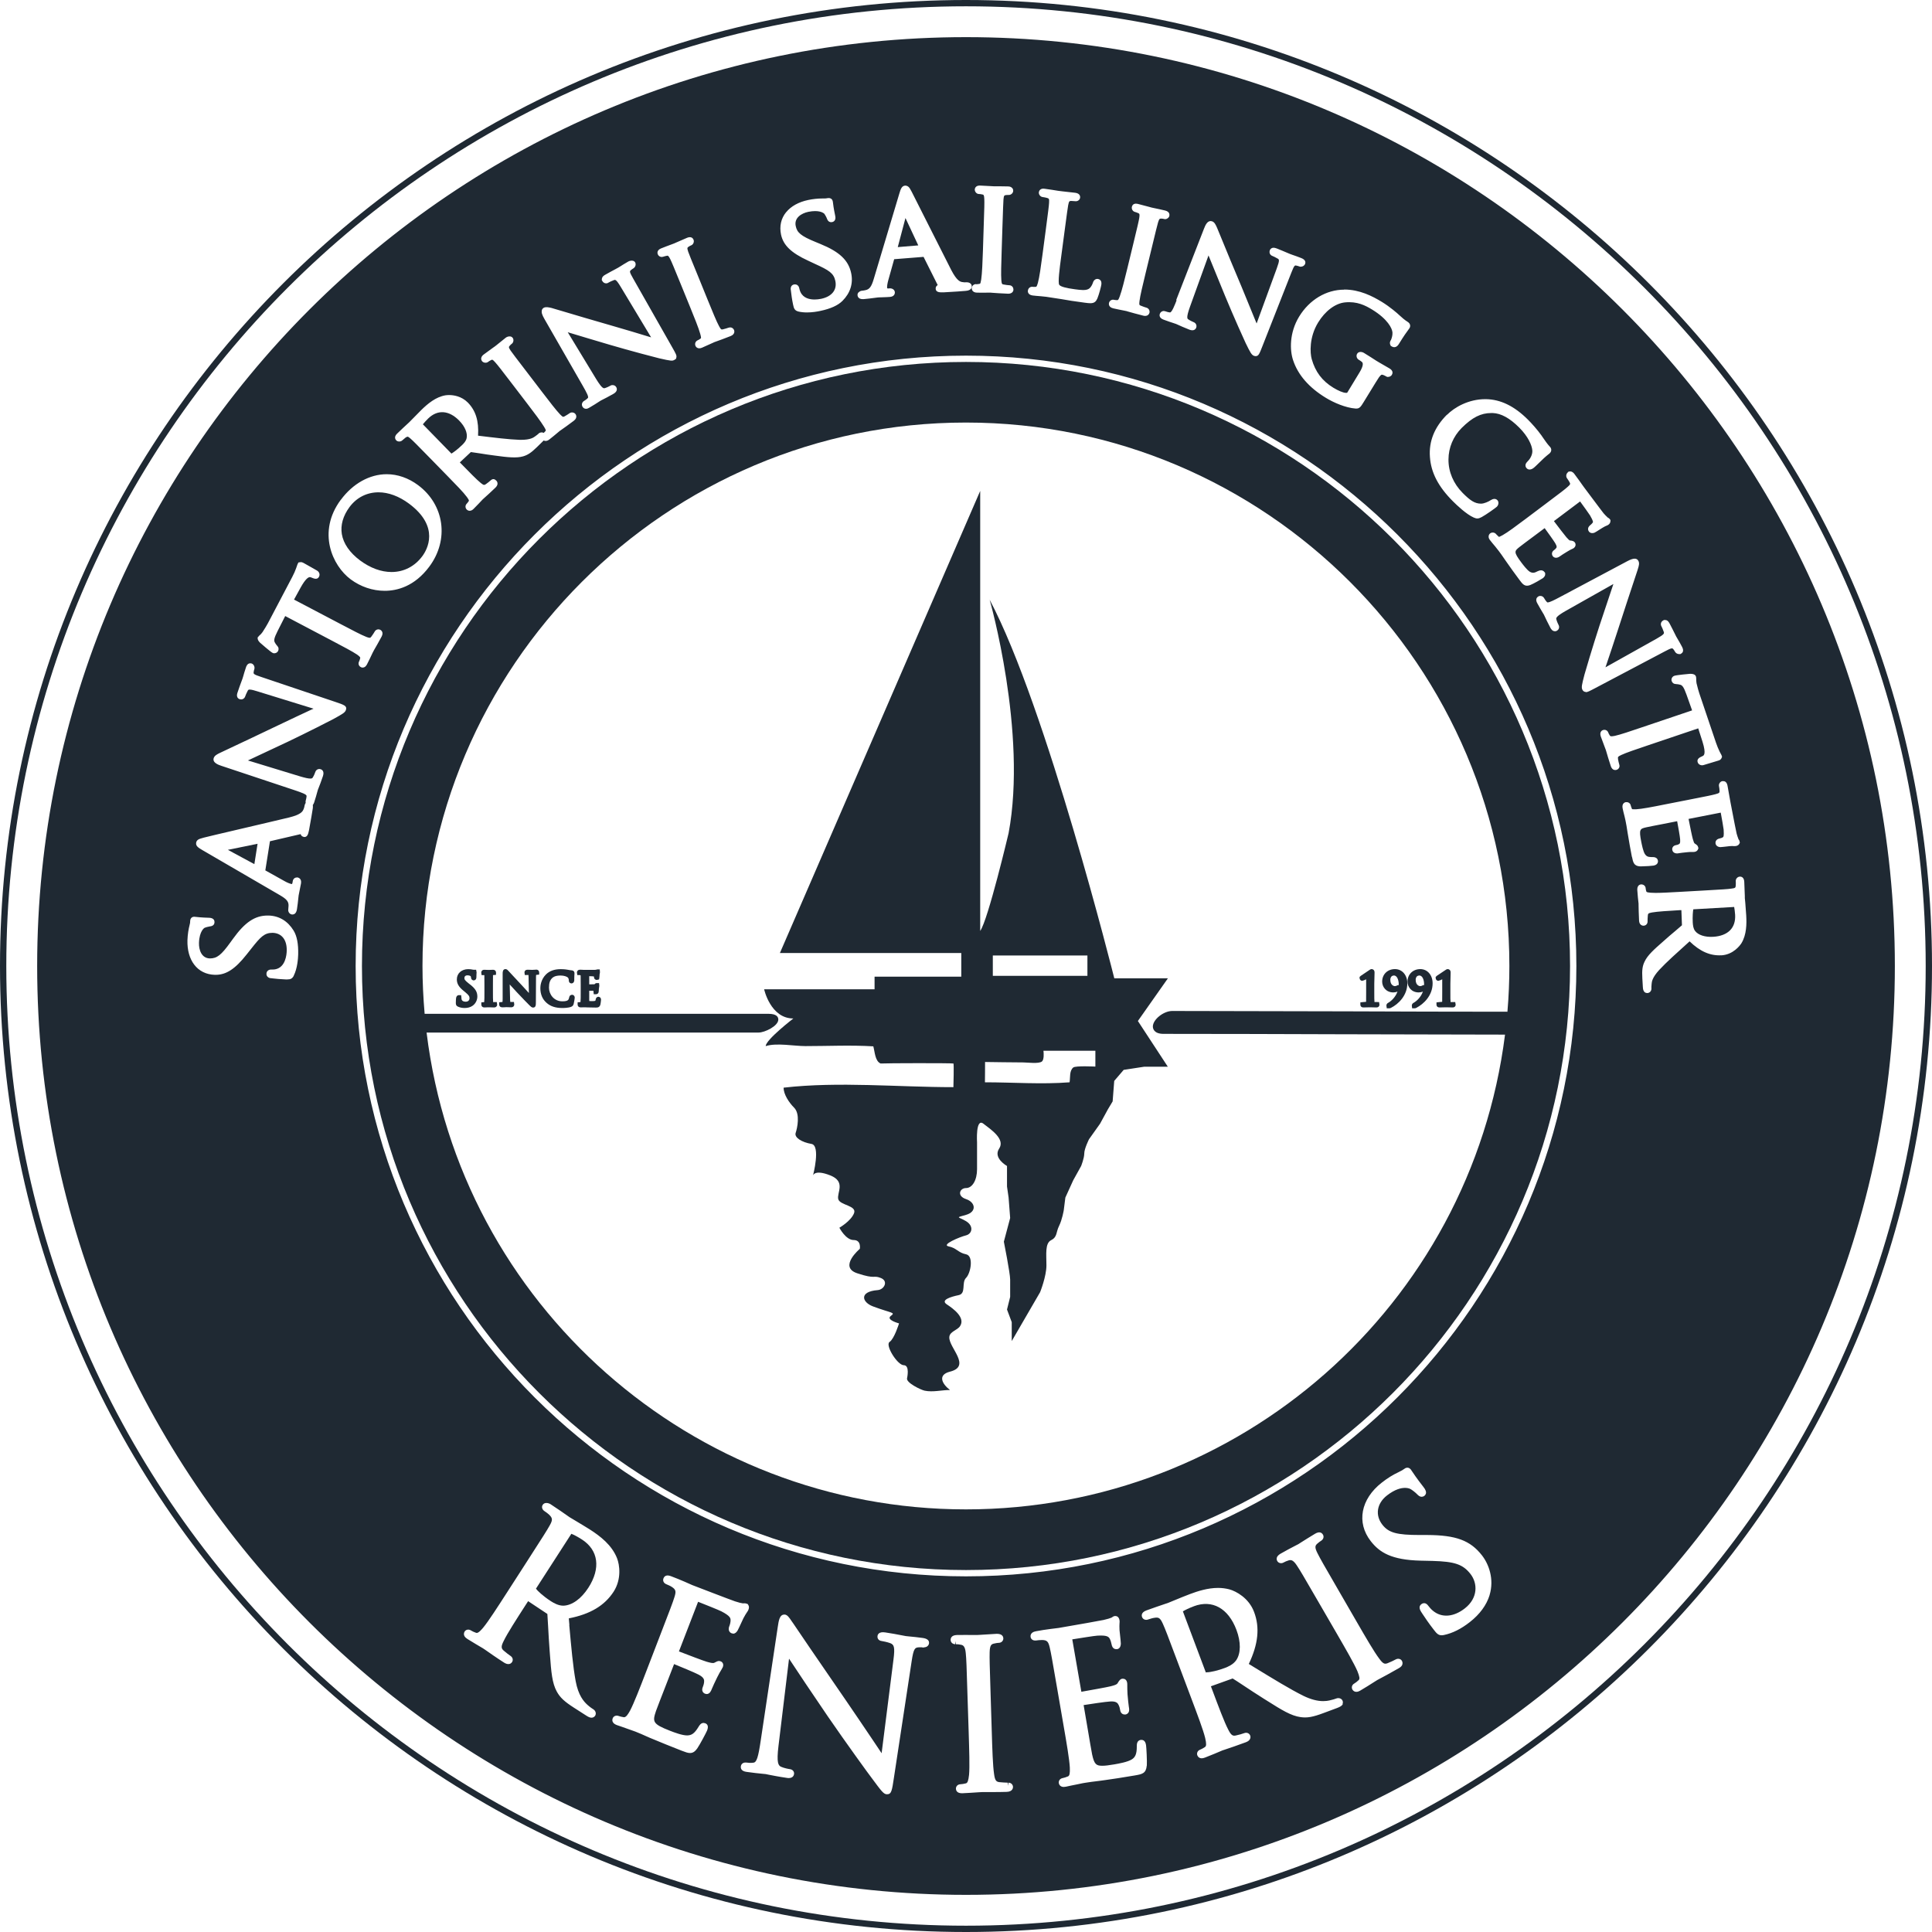
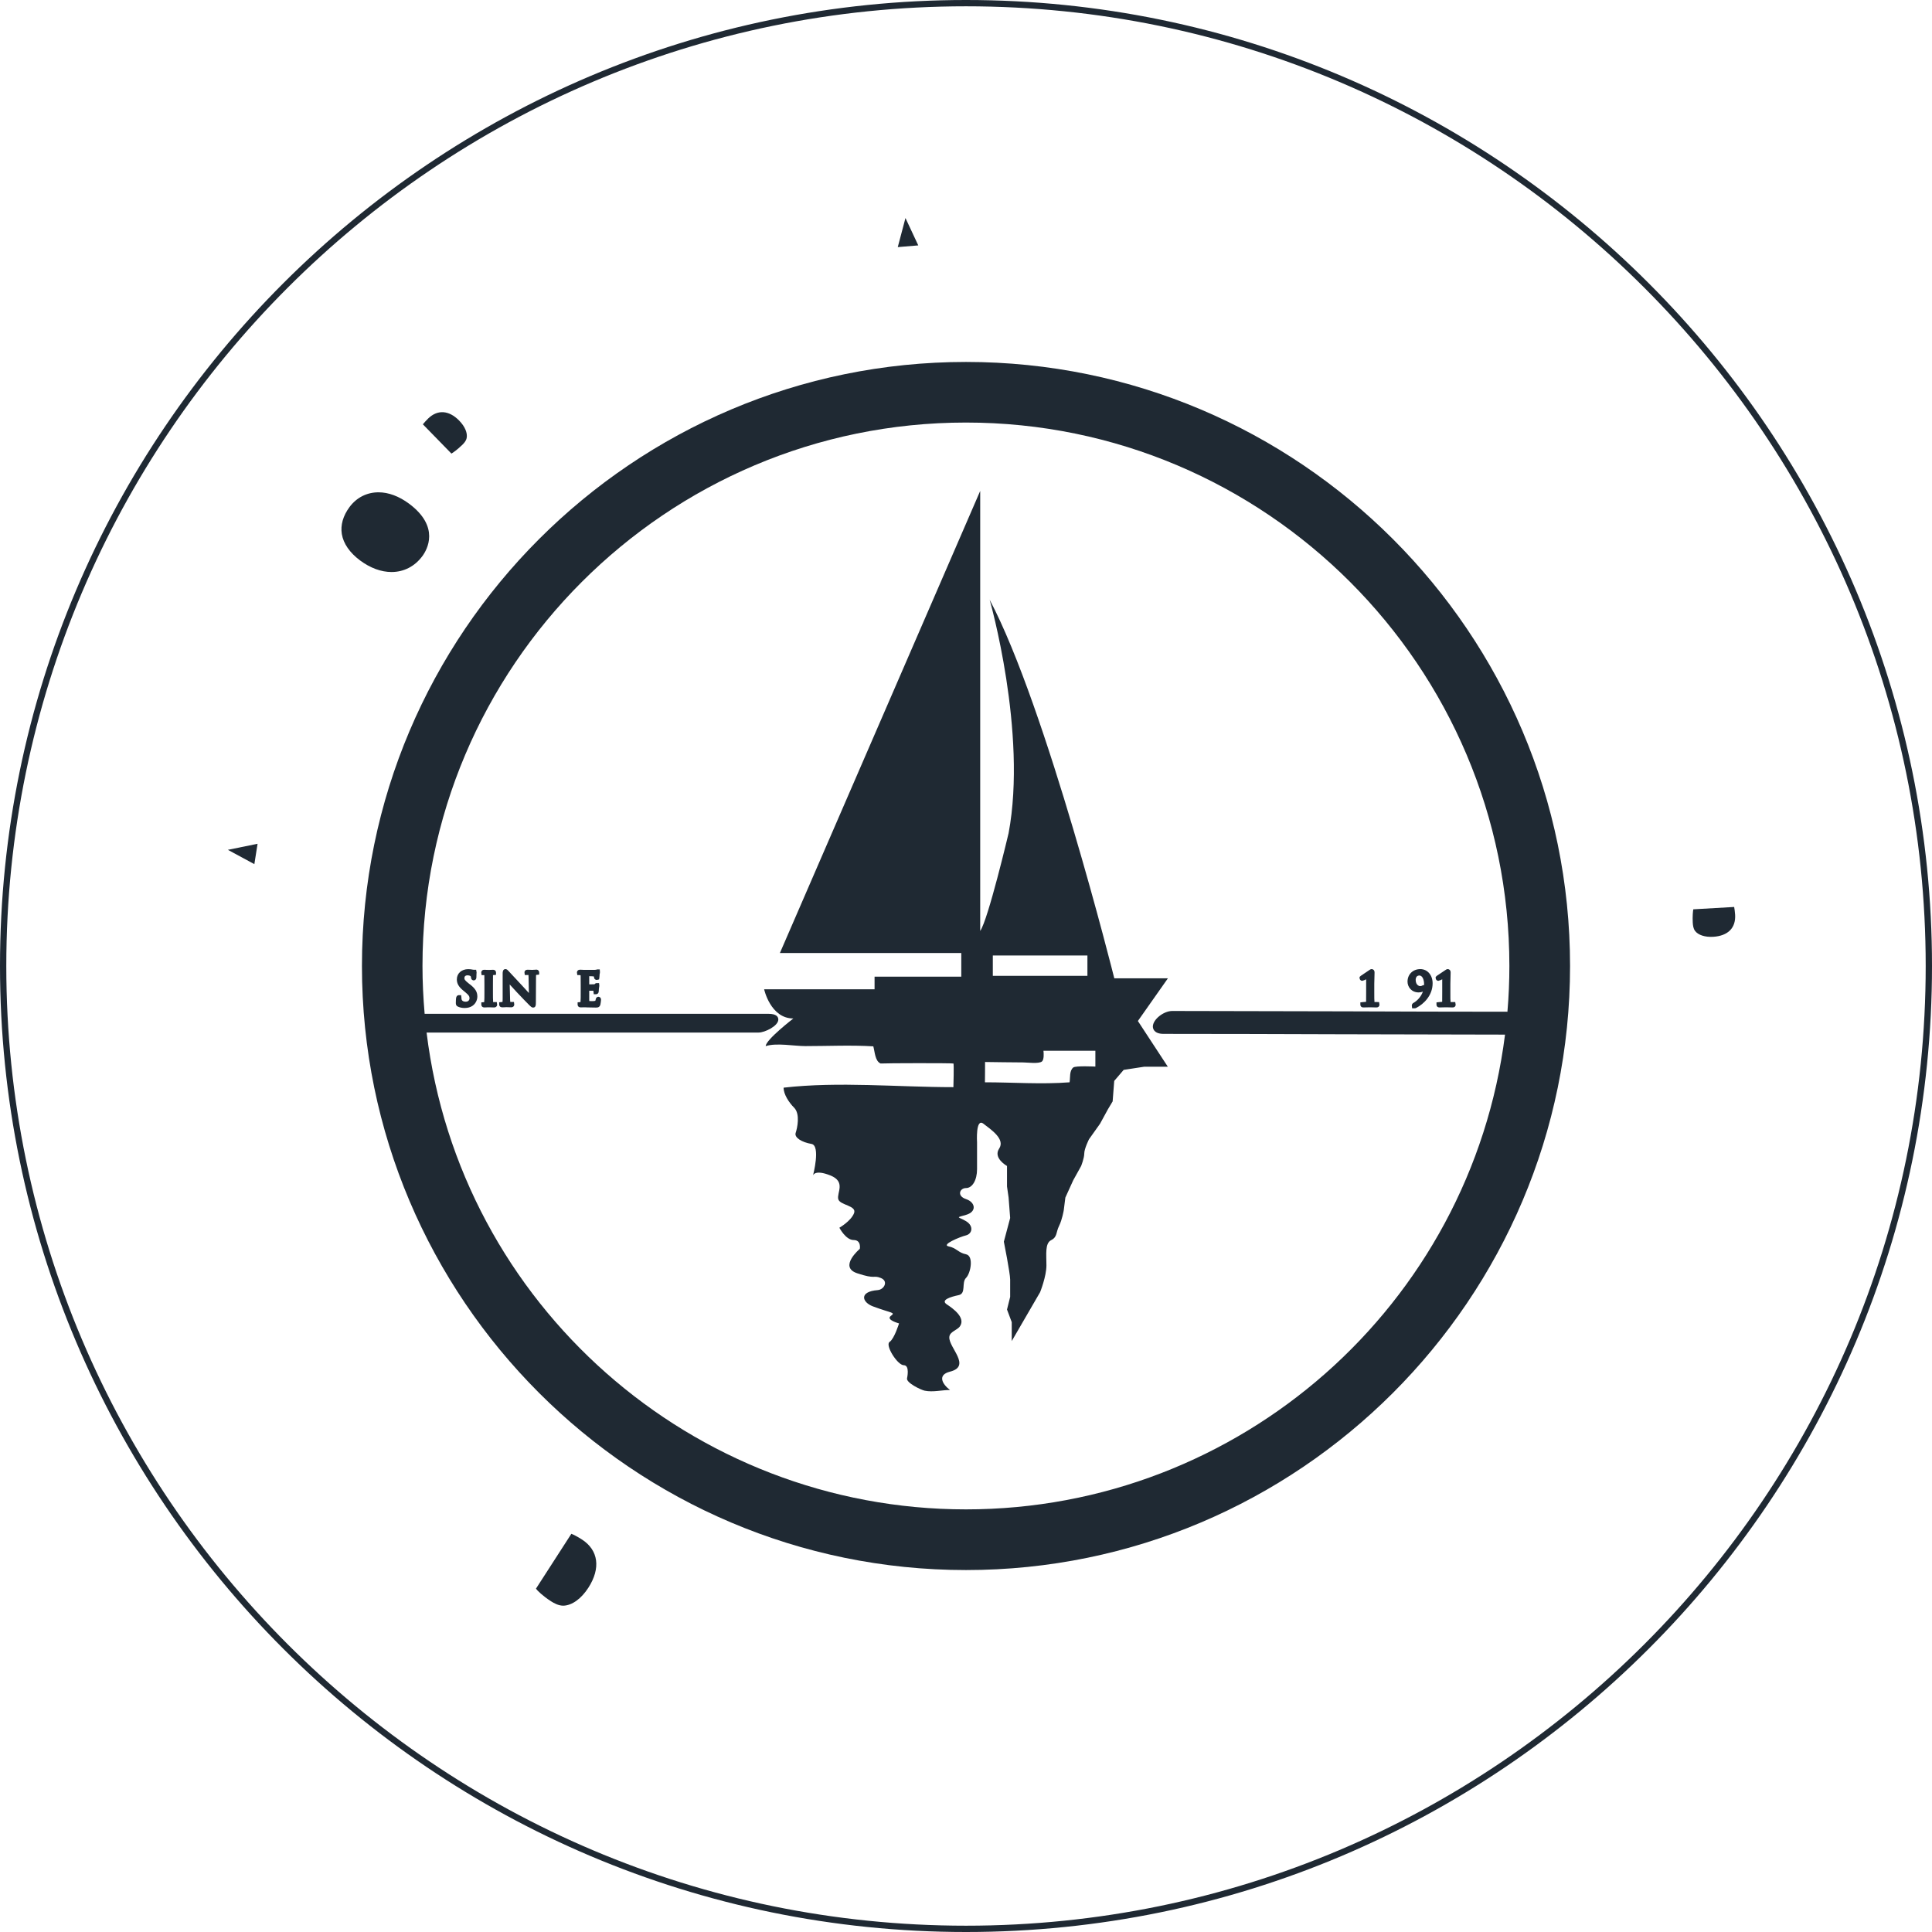
<svg xmlns="http://www.w3.org/2000/svg" width="111" height="111" viewBox="0 0 111 111" fill="none">
  <path d="M55.5 111C24.897 111 0 86.1 0 55.5C0 24.9 24.897 0 55.5 0C86.103 0 111 24.897 111 55.5C111 86.103 86.103 111 55.5 111ZM55.5 0.362C25.096 0.362 0.362 25.096 0.362 55.5C0.362 85.904 25.096 110.638 55.5 110.638C85.904 110.638 110.638 85.904 110.638 55.5C110.638 25.096 85.904 0.362 55.5 0.362Z" fill="#1F2933" />
  <path d="M67.1 56.206H64.02C64.02 56.206 60.124 40.619 56.86 34.459C56.86 34.459 59.034 42.072 57.947 47.869C57.947 47.869 56.769 52.851 56.316 53.485V28.205L44.808 54.754H55.229V56.112H50.247V56.837H43.902C43.902 56.837 44.265 58.515 45.58 58.515C45.58 58.515 43.997 59.736 43.993 60.102C44.612 59.902 45.627 60.102 46.272 60.102C47.562 60.102 48.888 60.036 50.175 60.116C50.265 60.439 50.272 60.964 50.595 61.102C50.899 61.08 54.642 61.073 54.776 61.102C54.816 61.109 54.776 62.417 54.776 62.461C51.577 62.461 48.193 62.127 45.022 62.49C45.015 62.87 45.33 63.345 45.623 63.638C45.986 64.001 45.805 64.816 45.714 65.088C45.623 65.359 46.076 65.631 46.62 65.722C47.163 65.812 46.711 67.533 46.711 67.533C46.711 67.533 46.801 67.171 47.707 67.533C48.613 67.896 48.069 68.53 48.16 68.892C48.251 69.254 49.247 69.254 49.066 69.707C48.885 70.16 48.225 70.537 48.225 70.537C48.225 70.537 48.591 71.244 49.044 71.244C49.497 71.244 49.399 71.751 49.399 71.751C49.399 71.751 48.16 72.791 49.247 73.153C50.334 73.516 50.153 73.244 50.606 73.425C51.059 73.606 50.798 74.092 50.428 74.121C49.345 74.204 49.515 74.816 50.153 75.056C51.269 75.472 51.464 75.389 51.175 75.61C50.885 75.831 51.653 76.034 51.653 76.034C51.653 76.034 51.381 76.918 51.109 77.099C50.838 77.28 51.562 78.436 51.925 78.436C52.287 78.436 52.113 79.183 52.113 79.19C52.055 79.444 52.914 79.857 53.128 79.9C53.606 79.998 54.102 79.86 54.581 79.86C54.135 79.523 53.841 78.994 54.581 78.806C55.827 78.491 54.512 77.433 54.541 76.827C54.555 76.498 55.001 76.433 55.157 76.193C55.486 75.701 54.758 75.179 54.396 74.94C54.019 74.69 54.62 74.505 55.073 74.411C55.526 74.32 55.229 73.693 55.501 73.421C55.773 73.15 55.954 72.153 55.501 72.063C55.048 71.972 54.957 71.7 54.505 71.61C54.052 71.519 55.139 71.066 55.501 70.976C55.863 70.885 55.954 70.432 55.501 70.16C55.048 69.889 54.867 69.979 55.501 69.798C56.135 69.617 56.044 69.073 55.501 68.892C54.957 68.711 55.139 68.258 55.501 68.258C55.863 68.258 56.135 67.805 56.135 67.171V65.631C56.135 65.631 56.044 64.214 56.497 64.558C56.95 64.906 57.766 65.45 57.403 65.993C57.041 66.537 57.856 66.99 57.856 66.99V68.168L57.947 68.802L58.037 69.979L57.675 71.338C57.675 71.338 58.037 73.15 58.037 73.516V74.512L57.856 75.237L58.128 75.962V77.049L59.758 74.24C59.758 74.24 60.121 73.335 60.121 72.7C60.121 72.066 60.03 71.432 60.392 71.251C60.755 71.07 60.664 70.798 60.846 70.436C61.027 70.073 61.117 69.53 61.117 69.53L61.208 68.805L61.661 67.809L62.114 66.993C62.114 66.993 62.295 66.54 62.295 66.269C62.295 65.997 62.567 65.454 62.567 65.454L63.201 64.562L63.654 63.732L63.925 63.279L64.016 62.102L64.559 61.468L65.737 61.287H67.096L65.375 58.66L67.096 56.214L67.1 56.206ZM57.041 54.895H62.476V56.065H57.041V54.895ZM62.933 61.279C62.933 61.279 61.802 61.221 61.664 61.33C61.429 61.522 61.498 61.913 61.451 62.182C59.838 62.308 58.204 62.182 56.588 62.182C56.595 62.182 56.592 61.076 56.595 61.015C56.595 61.015 58.581 61.044 58.791 61.04C59.019 61.04 59.69 61.134 59.867 60.982C59.987 60.877 59.969 60.515 59.95 60.37C60.186 60.37 62.933 60.37 62.933 60.37V61.276V61.279Z" fill="#1F2933" />
-   <path d="M55.501 2.134C26.075 2.134 2.135 26.074 2.135 55.5C2.135 84.926 26.075 108.866 55.501 108.866C84.926 108.866 108.866 84.926 108.866 55.5C108.866 26.074 84.926 2.134 55.501 2.134ZM90.075 27.132L90.122 27.096L90.217 27.085C90.343 27.085 90.427 27.194 90.456 27.234C90.615 27.444 90.814 27.723 90.923 27.879C90.963 27.933 90.988 27.969 90.996 27.98L91.05 28.053C91.862 29.14 92.086 29.433 92.13 29.488C92.202 29.574 92.282 29.651 92.333 29.698L92.373 29.738C92.401 29.748 92.445 29.774 92.485 29.821L92.528 29.882L92.521 29.977C92.51 30.042 92.474 30.1 92.409 30.147C92.376 30.172 92.34 30.187 92.296 30.205C92.246 30.227 92.173 30.256 92.072 30.321C92.043 30.335 91.996 30.368 91.938 30.404C91.822 30.48 91.677 30.571 91.619 30.6C91.481 30.658 91.354 30.625 91.289 30.538C91.238 30.469 91.224 30.386 91.257 30.306C91.275 30.259 91.311 30.216 91.365 30.172C91.405 30.14 91.478 30.074 91.51 30.024C91.528 29.991 91.55 29.955 91.354 29.614C91.307 29.531 90.952 29.045 90.782 28.81L89.278 29.94C89.503 30.238 89.909 30.77 89.996 30.868C90.108 30.988 90.162 31.049 90.206 31.056H90.249C90.329 31.071 90.416 31.082 90.478 31.162C90.543 31.252 90.546 31.39 90.419 31.488C90.391 31.509 90.362 31.524 90.318 31.542C90.257 31.571 90.162 31.614 90.032 31.698C89.898 31.774 89.662 31.933 89.626 31.959C89.582 31.991 89.499 32.046 89.401 32.046C89.325 32.046 89.256 32.013 89.213 31.955C89.144 31.861 89.14 31.712 89.275 31.614C89.325 31.575 89.372 31.542 89.412 31.48C89.438 31.448 89.47 31.408 89.351 31.205C89.267 31.064 88.919 30.578 88.746 30.343L88.082 30.839C87.803 31.046 87.379 31.361 87.296 31.43C87.01 31.662 86.952 31.709 87.401 32.31C87.51 32.455 87.735 32.752 87.894 32.85C88.043 32.933 88.151 32.926 88.354 32.814C88.488 32.748 88.64 32.745 88.727 32.857L88.775 32.919V33.024C88.756 33.133 88.662 33.205 88.629 33.227C88.572 33.27 88.1 33.542 87.93 33.607C87.858 33.636 87.796 33.651 87.738 33.651C87.546 33.651 87.448 33.517 87.296 33.314C87.003 32.922 86.771 32.596 86.597 32.346L86.488 32.191C86.3 31.912 86.18 31.748 86.111 31.658C86.1 31.643 86.01 31.524 85.905 31.397C85.803 31.277 85.684 31.136 85.608 31.035C85.564 30.98 85.513 30.897 85.528 30.796C85.539 30.734 85.568 30.68 85.618 30.643C85.72 30.567 85.879 30.585 85.959 30.69C85.981 30.719 86.017 30.748 86.046 30.777C86.071 30.799 86.097 30.825 86.118 30.846C86.151 30.843 86.245 30.792 86.329 30.748C86.618 30.589 87.104 30.223 87.666 29.803L88.764 28.977C89.713 28.263 89.883 28.136 90.061 27.977C90.242 27.821 90.228 27.799 90.166 27.687C90.137 27.636 90.072 27.531 90.032 27.48C89.956 27.379 89.978 27.216 90.079 27.14L90.075 27.132ZM83.133 23.835C83.568 23.396 84.376 22.933 85.336 22.933H85.372C86.22 22.947 87.01 23.335 87.789 24.114C87.999 24.324 88.314 24.672 88.561 25.016L88.64 25.132C88.778 25.331 88.894 25.502 89.035 25.654C89.169 25.784 89.137 25.94 89.046 26.031C89.025 26.056 88.996 26.078 88.948 26.114C88.898 26.154 88.822 26.215 88.706 26.321C88.622 26.397 88.51 26.505 88.409 26.607C88.289 26.723 88.184 26.828 88.137 26.864C87.974 27.002 87.814 27.009 87.713 26.904C87.64 26.831 87.622 26.726 87.669 26.632C87.695 26.585 87.731 26.542 87.782 26.491C87.959 26.313 88.061 26.06 88.035 25.86C88.01 25.581 87.8 25.081 87.282 24.563C86.738 24.02 86.242 23.748 85.763 23.73H85.68C85.082 23.73 84.589 23.98 83.977 24.589C83.495 25.074 83.223 25.715 83.22 26.397C83.213 27.107 83.506 27.788 84.035 28.321C84.452 28.737 84.716 28.937 85.09 28.937C85.274 28.937 85.535 28.814 85.658 28.73C85.763 28.665 85.912 28.622 86.024 28.73C86.068 28.774 86.09 28.832 86.09 28.897C86.09 28.977 86.057 29.056 85.999 29.114C85.941 29.172 85.372 29.578 85.126 29.709C85.039 29.752 84.966 29.788 84.879 29.788C84.811 29.788 84.745 29.767 84.669 29.734C84.249 29.549 83.694 29.02 83.477 28.803C82.636 27.962 82.216 27.154 82.154 26.255C82.086 25.357 82.415 24.541 83.133 23.824V23.835ZM77.23 16.635C78.118 16.635 78.85 17.016 79.393 17.345C79.85 17.624 80.292 18.005 80.401 18.113C80.524 18.23 80.723 18.4 80.872 18.49C81.038 18.592 81.046 18.744 80.981 18.853C80.962 18.882 80.937 18.918 80.901 18.965C80.817 19.077 80.665 19.284 80.375 19.755C80.346 19.802 80.259 19.947 80.1 19.947C80.053 19.947 80.006 19.933 79.966 19.907L79.901 19.867L79.861 19.766C79.835 19.661 79.89 19.57 79.919 19.527C79.948 19.461 80.013 19.28 80.002 19.106C79.988 18.871 79.73 18.335 78.835 17.787C78.448 17.552 77.973 17.302 77.27 17.374C76.712 17.432 76.136 17.867 75.73 18.53C75.212 19.378 75.263 20.28 75.364 20.635C75.571 21.364 75.962 21.882 76.6 22.273C76.9 22.454 77.161 22.563 77.317 22.57H77.368C77.393 22.57 77.401 22.567 77.415 22.541L78.103 21.407C78.297 21.088 78.345 20.884 78.248 20.795C78.209 20.762 78.111 20.693 78.053 20.661C77.944 20.592 77.904 20.433 77.973 20.324C78.06 20.183 78.245 20.204 78.364 20.277C78.6 20.418 78.912 20.621 79.067 20.722L79.249 20.831C79.397 20.914 79.676 21.074 79.832 21.168C80.06 21.306 80.013 21.458 79.966 21.538C79.926 21.607 79.839 21.654 79.749 21.654H79.698L79.629 21.621C79.589 21.599 79.553 21.574 79.484 21.549C79.444 21.534 79.415 21.527 79.397 21.527C79.379 21.527 79.335 21.527 79.219 21.69C79.093 21.882 78.98 22.067 78.821 22.328L78.357 23.085C78.194 23.349 78.122 23.473 77.93 23.473H77.886C77.299 23.429 76.621 23.128 76.18 22.86C75.208 22.27 74.574 21.541 74.295 20.701C74.1 20.128 74.071 19.125 74.639 18.19C75.23 17.222 76.198 16.642 77.227 16.642L77.23 16.635ZM67.577 17.237L69.172 13.142C69.255 12.928 69.36 12.7 69.559 12.7L69.646 12.718C69.781 12.769 69.849 12.914 69.929 13.099L69.947 13.142C69.969 13.197 70.056 13.407 70.186 13.722C70.444 14.352 70.878 15.41 71.339 16.494C71.621 17.171 71.915 17.896 72.125 18.411C72.15 18.472 72.172 18.53 72.197 18.585L73.357 15.414C73.534 14.932 73.487 14.907 73.411 14.86C73.299 14.791 73.147 14.722 73.092 14.7C73.031 14.678 72.984 14.631 72.958 14.573C72.933 14.512 72.933 14.443 72.958 14.374C72.991 14.287 73.074 14.233 73.172 14.233C73.223 14.233 73.277 14.247 73.357 14.276C73.582 14.363 73.813 14.465 73.969 14.53C74.042 14.563 74.096 14.584 74.125 14.595C74.154 14.606 74.201 14.624 74.266 14.646C74.389 14.689 74.563 14.747 74.763 14.827C75.024 14.928 75.013 15.081 74.984 15.164C74.948 15.258 74.846 15.323 74.737 15.323H74.705L74.639 15.305C74.611 15.294 74.563 15.276 74.491 15.262C74.404 15.247 74.375 15.189 74.19 15.671L72.545 19.853C72.353 20.346 72.31 20.462 72.136 20.462L72.052 20.447C71.904 20.389 71.839 20.266 71.563 19.701C71.516 19.61 70.853 18.139 70.386 17.005C69.994 16.052 69.643 15.2 69.433 14.675L68.367 17.628C68.143 18.255 68.215 18.309 68.269 18.345C68.367 18.414 68.512 18.483 68.585 18.512C68.712 18.563 68.773 18.701 68.726 18.827C68.672 18.965 68.534 19.016 68.335 18.94C68.03 18.82 67.795 18.715 67.661 18.653C67.614 18.632 67.581 18.617 67.563 18.61C67.545 18.603 67.501 18.588 67.443 18.57C67.302 18.523 67.074 18.451 66.838 18.36C66.581 18.259 66.614 18.088 66.639 18.023C66.675 17.929 66.766 17.867 66.864 17.867L66.954 17.885C67.009 17.907 67.128 17.943 67.222 17.951C67.327 17.951 67.498 17.516 67.599 17.255L67.577 17.237ZM63.715 17.407C63.74 17.298 63.838 17.218 63.95 17.218L64.008 17.226C64.052 17.237 64.128 17.244 64.2 17.244C64.244 17.244 64.276 17.186 64.338 17.016C64.458 16.693 64.628 16.001 64.766 15.432L65.085 14.117C65.364 12.961 65.414 12.755 65.454 12.523C65.494 12.294 65.454 12.273 65.407 12.251C65.338 12.218 65.255 12.189 65.211 12.178C65.085 12.149 65.001 12.015 65.03 11.885C65.066 11.736 65.182 11.667 65.385 11.718C65.566 11.762 65.86 11.841 66.034 11.889C66.103 11.907 66.15 11.921 66.164 11.925L66.28 11.95C66.454 11.986 66.769 12.052 66.94 12.095C67.219 12.164 67.193 12.349 67.183 12.407C67.157 12.512 67.048 12.591 66.94 12.591L66.889 12.584C66.838 12.57 66.798 12.562 66.726 12.559C66.628 12.559 66.603 12.559 66.534 12.78C66.469 13.005 66.422 13.211 66.143 14.36L65.82 15.689C65.653 16.385 65.505 16.987 65.469 17.291C65.44 17.523 65.458 17.53 65.545 17.563C65.65 17.606 65.802 17.661 65.86 17.675C65.99 17.708 66.07 17.834 66.041 17.969C66.019 18.055 65.943 18.15 65.791 18.15C65.758 18.15 65.722 18.146 65.682 18.135C65.349 18.055 64.98 17.947 64.809 17.9L64.726 17.874C64.726 17.874 64.657 17.86 64.585 17.845C64.407 17.809 64.121 17.755 63.958 17.715C63.671 17.646 63.708 17.443 63.715 17.403V17.407ZM59.059 16.689C59.073 16.566 59.175 16.476 59.298 16.476C59.352 16.479 59.378 16.483 59.399 16.483C59.447 16.483 59.494 16.483 59.533 16.476C59.57 16.454 59.606 16.338 59.631 16.251C59.718 15.936 59.802 15.327 59.896 14.617L60.081 13.222C60.229 12.084 60.258 11.881 60.273 11.646C60.287 11.41 60.265 11.403 60.139 11.367C60.081 11.352 59.961 11.327 59.896 11.32C59.769 11.302 59.671 11.171 59.686 11.044C59.7 10.946 59.776 10.838 59.947 10.838C59.968 10.838 59.994 10.838 60.023 10.845C60.291 10.881 60.631 10.935 60.805 10.964L61.037 10.993C61.233 11.015 61.606 11.055 61.784 11.077C62.074 11.117 62.063 11.32 62.055 11.36C62.041 11.486 61.918 11.562 61.813 11.562C61.733 11.555 61.624 11.548 61.537 11.544C61.439 11.552 61.418 11.552 61.37 11.791C61.331 12.019 61.305 12.222 61.153 13.36L60.965 14.776C60.881 15.4 60.769 16.255 60.86 16.367C60.936 16.468 61.24 16.552 61.766 16.621C61.932 16.642 62.092 16.664 62.229 16.664C62.407 16.664 62.519 16.631 62.599 16.563C62.679 16.49 62.751 16.371 62.794 16.237C62.834 16.106 62.932 16.023 63.052 16.023C63.124 16.03 63.316 16.07 63.276 16.352C63.262 16.458 63.142 16.921 63.048 17.146C62.979 17.295 62.903 17.421 62.646 17.421C62.574 17.421 62.472 17.411 62.331 17.392C61.766 17.316 61.327 17.251 60.957 17.182L60.747 17.15C60.494 17.11 60.291 17.077 60.11 17.052C60.059 17.045 59.936 17.03 59.794 17.019C59.628 17.005 59.454 16.994 59.327 16.976C59.037 16.936 59.048 16.733 59.055 16.693L59.059 16.689ZM56.084 16.331C56.135 16.331 56.222 16.32 56.294 16.305C56.327 16.298 56.345 16.233 56.374 16.055C56.425 15.715 56.453 15.001 56.472 14.418L56.515 13.066C56.555 11.878 56.562 11.664 56.551 11.428C56.544 11.196 56.501 11.185 56.45 11.175C56.374 11.156 56.287 11.146 56.243 11.146C56.178 11.146 56.12 11.117 56.073 11.066C56.03 11.019 56.004 10.954 56.004 10.892C56.004 10.856 56.026 10.66 56.291 10.66C56.504 10.667 56.805 10.685 56.983 10.696C57.055 10.7 57.106 10.704 57.117 10.704H57.24C57.417 10.704 57.736 10.704 57.91 10.711C57.986 10.711 58.08 10.725 58.149 10.798C58.193 10.841 58.215 10.903 58.211 10.964C58.211 11.088 58.091 11.2 57.965 11.2H57.91C57.877 11.2 57.845 11.2 57.794 11.207C57.696 11.225 57.675 11.229 57.653 11.461C57.638 11.696 57.631 11.91 57.591 13.099L57.548 14.45C57.526 15.171 57.504 15.787 57.53 16.092C57.551 16.323 57.566 16.327 57.657 16.345C57.769 16.367 57.928 16.389 57.99 16.389C58.066 16.389 58.131 16.425 58.175 16.483C58.211 16.526 58.225 16.584 58.225 16.642C58.225 16.729 58.157 16.874 57.932 16.874H57.91C57.559 16.863 57.16 16.831 56.99 16.82L56.917 16.813H56.783C56.606 16.816 56.305 16.82 56.131 16.813C56.062 16.813 56.008 16.798 55.961 16.776C55.877 16.733 55.827 16.653 55.83 16.559C55.834 16.425 55.943 16.323 56.073 16.323L56.084 16.331ZM49.337 16.795C49.381 16.744 49.446 16.711 49.515 16.704C49.562 16.704 49.667 16.682 49.721 16.671C49.953 16.624 50.065 16.476 50.196 16.041L51.674 11.106C51.747 10.867 51.805 10.682 52 10.664C52.189 10.664 52.265 10.805 52.33 10.928L52.381 11.019C52.464 11.175 52.852 11.947 53.301 12.841C53.79 13.816 54.352 14.928 54.653 15.515C54.975 16.135 55.16 16.179 55.272 16.204C55.352 16.222 55.461 16.226 55.537 16.218C55.711 16.218 55.823 16.309 55.83 16.439C55.834 16.497 55.823 16.686 55.49 16.711C55.367 16.722 54.783 16.769 54.232 16.795H54.069C53.874 16.795 53.769 16.729 53.758 16.595C53.751 16.501 53.79 16.429 53.874 16.378L53.062 14.758L51.373 14.892L51.036 16.095C50.986 16.276 50.957 16.447 50.968 16.555C50.968 16.566 50.993 16.574 51.033 16.574L51.131 16.566C51.283 16.566 51.403 16.657 51.413 16.791C51.413 16.816 51.424 17.034 51.134 17.059C51.022 17.07 50.819 17.074 50.652 17.081C50.547 17.081 50.457 17.088 50.42 17.092C50.395 17.092 50.334 17.103 50.254 17.113C50.087 17.135 49.837 17.168 49.62 17.186C49.598 17.186 49.576 17.186 49.558 17.186C49.297 17.186 49.272 17.001 49.268 16.965C49.261 16.903 49.283 16.842 49.326 16.795H49.337ZM45.167 12.193C45.446 11.849 45.884 11.606 46.435 11.49C46.692 11.435 46.993 11.403 47.243 11.403H47.344C47.446 11.403 47.486 11.396 47.536 11.385C47.627 11.367 47.804 11.374 47.844 11.562C47.844 11.57 47.848 11.591 47.855 11.628C47.866 11.729 47.895 11.965 47.978 12.363C48 12.468 48.018 12.57 47.96 12.66C47.928 12.711 47.873 12.747 47.812 12.758L47.754 12.765C47.587 12.765 47.529 12.613 47.511 12.562C47.489 12.49 47.395 12.323 47.352 12.273C47.352 12.273 47.21 12.128 46.833 12.128C46.714 12.128 46.58 12.142 46.438 12.171C46.043 12.254 45.616 12.519 45.717 12.986C45.793 13.352 45.982 13.548 46.884 13.914L47.138 14.019C48.236 14.468 48.746 14.954 48.902 15.689C49.029 16.28 48.855 16.834 48.402 17.287C48.145 17.545 47.718 17.74 47.13 17.863C46.946 17.903 46.663 17.951 46.359 17.951C46.181 17.951 46.018 17.932 45.877 17.9C45.648 17.842 45.612 17.719 45.565 17.501C45.5 17.193 45.467 16.932 45.449 16.773L45.438 16.682C45.427 16.628 45.413 16.53 45.467 16.443C45.5 16.392 45.554 16.356 45.616 16.345L45.674 16.338C45.768 16.338 45.888 16.396 45.92 16.559C45.935 16.617 45.953 16.704 45.993 16.784C46.156 17.135 46.522 17.208 46.801 17.208C46.92 17.208 47.047 17.193 47.178 17.168C47.797 17.037 48.102 16.65 47.993 16.139C47.899 15.69 47.616 15.523 46.837 15.168L46.428 14.976C45.453 14.526 45.004 14.091 44.873 13.479C44.772 12.997 44.873 12.548 45.167 12.189V12.193ZM37.989 14.269C38.155 14.2 38.427 14.099 38.597 14.037C38.673 14.008 38.724 13.99 38.739 13.983L38.844 13.936C39.007 13.863 39.304 13.733 39.471 13.664C39.666 13.584 39.793 13.639 39.847 13.776C39.895 13.896 39.829 14.048 39.713 14.095C39.673 14.113 39.63 14.128 39.568 14.171C39.485 14.229 39.467 14.24 39.539 14.461C39.615 14.671 39.699 14.874 40.094 15.838L40.663 17.237C40.938 17.907 41.166 18.476 41.315 18.744C41.409 18.914 41.434 18.929 41.474 18.929C41.489 18.929 41.511 18.929 41.532 18.922C41.645 18.896 41.8 18.849 41.855 18.827L41.949 18.809C42.047 18.809 42.134 18.867 42.174 18.961C42.184 18.987 42.257 19.193 41.982 19.306C41.659 19.436 41.286 19.57 41.123 19.628L41.05 19.654C41.05 19.654 40.996 19.679 40.931 19.708C40.768 19.784 40.496 19.907 40.333 19.976C40.275 20.001 40.224 20.012 40.177 20.012C40.076 20.012 39.992 19.958 39.956 19.867C39.931 19.806 39.931 19.737 39.956 19.679C39.981 19.621 40.029 19.574 40.09 19.548C40.134 19.53 40.203 19.49 40.26 19.443C40.289 19.425 40.279 19.356 40.231 19.182C40.141 18.853 39.873 18.19 39.652 17.65L39.141 16.396C38.691 15.298 38.612 15.099 38.507 14.885C38.413 14.689 38.365 14.689 38.344 14.689C38.235 14.707 38.155 14.733 38.112 14.747L38.021 14.765C37.923 14.765 37.829 14.704 37.793 14.613C37.771 14.559 37.72 14.378 37.985 14.269H37.989ZM31.126 17.831C31.144 17.769 31.184 17.715 31.242 17.682C31.358 17.617 31.564 17.661 31.713 17.7L31.76 17.715C31.818 17.729 32.032 17.795 32.35 17.889C33.003 18.084 34.104 18.411 35.242 18.737C35.963 18.943 36.728 19.175 37.26 19.338C37.311 19.353 37.362 19.367 37.409 19.382L35.666 16.487C35.539 16.276 35.412 16.081 35.329 16.081C35.315 16.081 35.293 16.084 35.267 16.095C35.148 16.139 34.996 16.211 34.945 16.244L34.901 16.269L34.822 16.28C34.735 16.28 34.655 16.229 34.608 16.15L34.572 16.084L34.586 15.983C34.615 15.882 34.702 15.823 34.782 15.78C34.988 15.661 35.209 15.544 35.358 15.465C35.43 15.425 35.485 15.396 35.51 15.382C35.535 15.367 35.579 15.338 35.637 15.305C35.746 15.236 35.905 15.135 36.09 15.03C36.213 14.961 36.412 14.939 36.489 15.07C36.557 15.189 36.507 15.352 36.38 15.425C36.351 15.443 36.307 15.468 36.253 15.515C36.17 15.588 36.151 15.606 36.38 16.008L38.601 19.918C38.84 20.335 38.887 20.425 38.858 20.541L38.84 20.614L38.757 20.672C38.623 20.748 38.568 20.744 37.869 20.585C37.746 20.559 36.166 20.143 35.032 19.809C34.144 19.545 33.198 19.266 32.619 19.088L34.249 21.773C34.401 22.02 34.59 22.306 34.706 22.306C34.717 22.306 34.731 22.306 34.749 22.299C34.861 22.266 35.007 22.197 35.075 22.157L35.119 22.132L35.199 22.125C35.285 22.125 35.365 22.168 35.409 22.248C35.438 22.299 35.51 22.473 35.249 22.625C34.963 22.788 34.735 22.904 34.604 22.969C34.557 22.994 34.525 23.009 34.506 23.02C34.488 23.03 34.456 23.052 34.405 23.085C34.282 23.165 34.075 23.299 33.854 23.425C33.8 23.458 33.738 23.487 33.669 23.487C33.586 23.487 33.51 23.444 33.467 23.367C33.434 23.309 33.423 23.244 33.441 23.183C33.459 23.121 33.499 23.067 33.557 23.034C33.601 23.009 33.706 22.94 33.775 22.867C33.836 22.806 33.713 22.567 33.467 22.139L31.278 18.324C31.14 18.084 31.1 17.947 31.133 17.834L31.126 17.831ZM22.825 24.904C23.017 24.715 23.285 24.469 23.422 24.342L23.509 24.262C23.531 24.244 23.604 24.168 23.694 24.074C23.861 23.904 24.093 23.668 24.205 23.556C24.578 23.19 25.038 22.806 25.593 22.712C25.654 22.704 25.723 22.697 25.803 22.697C26.046 22.697 26.509 22.755 26.879 23.128C27.332 23.592 27.517 24.183 27.466 25.031C28.416 25.147 29.234 25.248 29.854 25.27H29.934C30.474 25.27 30.651 25.139 30.745 25.07C30.865 24.987 30.916 24.94 30.945 24.911C31.024 24.831 31.151 24.824 31.242 24.871C31.274 24.839 31.314 24.799 31.35 24.755C31.372 24.73 31.347 24.665 31.253 24.512C31.079 24.226 30.669 23.679 30.289 23.186L29.466 22.11C28.745 21.168 28.615 21.001 28.455 20.82C28.296 20.639 28.278 20.657 28.216 20.686C28.147 20.719 28.075 20.766 28.039 20.795C27.941 20.871 27.77 20.849 27.694 20.748C27.658 20.701 27.64 20.639 27.647 20.577C27.662 20.48 27.731 20.414 27.792 20.367C27.934 20.259 28.173 20.088 28.318 19.983C28.383 19.936 28.426 19.904 28.441 19.896L28.542 19.817C28.68 19.704 28.923 19.505 29.06 19.4C29.158 19.327 29.354 19.277 29.452 19.407C29.492 19.458 29.506 19.523 29.495 19.592C29.484 19.661 29.452 19.715 29.405 19.751C29.372 19.777 29.336 19.802 29.289 19.86C29.224 19.936 29.209 19.951 29.339 20.146C29.474 20.335 29.597 20.498 30.292 21.404L31.151 22.527C31.586 23.096 31.963 23.585 32.177 23.806C32.249 23.878 32.318 23.947 32.358 23.947C32.372 23.947 32.394 23.944 32.434 23.922C32.535 23.864 32.673 23.781 32.72 23.744C32.822 23.665 32.985 23.686 33.064 23.791C33.079 23.809 33.206 23.991 32.97 24.172C32.684 24.393 32.35 24.625 32.216 24.719L32.162 24.755C32.162 24.755 32.119 24.791 32.072 24.831C31.937 24.947 31.698 25.143 31.557 25.252C31.51 25.288 31.437 25.335 31.347 25.335C31.307 25.335 31.271 25.324 31.238 25.306C31.224 25.32 31.213 25.331 31.202 25.342L30.847 25.69C30.521 26.009 30.318 26.143 30.053 26.219C29.68 26.328 29.173 26.277 28.416 26.172C28.129 26.136 27.814 26.089 27.549 26.045C27.347 26.013 27.173 25.987 27.053 25.973L26.419 26.567L26.462 26.61C26.959 27.118 27.383 27.556 27.626 27.752C27.694 27.806 27.767 27.86 27.814 27.86C27.839 27.86 27.872 27.846 27.915 27.817C28.002 27.759 28.129 27.654 28.173 27.614C28.325 27.466 28.437 27.534 28.52 27.621C28.535 27.636 28.684 27.799 28.473 28.009C28.227 28.248 27.937 28.509 27.81 28.622L27.731 28.694C27.64 28.792 27.357 29.093 27.209 29.237C27.162 29.285 27.086 29.346 26.984 29.346C26.923 29.346 26.865 29.321 26.817 29.277C26.77 29.23 26.745 29.169 26.745 29.103C26.745 29.038 26.774 28.98 26.821 28.933C26.854 28.901 26.901 28.835 26.941 28.774C26.948 28.73 26.879 28.629 26.825 28.556C26.633 28.292 26.202 27.85 25.701 27.339L24.756 26.371C23.922 25.52 23.774 25.368 23.6 25.212C23.535 25.154 23.459 25.089 23.415 25.089C23.39 25.089 23.35 25.107 23.299 25.143C23.252 25.179 23.158 25.259 23.111 25.302C23.017 25.389 22.85 25.386 22.767 25.302C22.727 25.259 22.611 25.11 22.817 24.911L22.825 24.904ZM19.582 28.716C20.274 27.781 21.238 27.245 22.219 27.245C22.843 27.245 23.466 27.462 24.017 27.871C25.535 28.998 25.814 31.009 24.669 32.549C23.814 33.702 22.803 33.944 22.104 33.944C21.404 33.944 20.719 33.709 20.147 33.285C19.089 32.498 18.212 30.56 19.578 28.716H19.582ZM14.828 36.604C14.853 36.557 14.889 36.524 14.925 36.492C14.969 36.455 15.02 36.408 15.085 36.314C15.204 36.14 15.353 35.879 15.396 35.8L16.791 33.147C16.886 32.966 16.958 32.803 17.012 32.651C17.027 32.607 17.041 32.567 17.052 32.535C17.07 32.477 17.085 32.437 17.096 32.412L17.147 32.314L17.284 32.296C17.349 32.296 17.4 32.325 17.44 32.343C17.571 32.412 17.802 32.546 17.98 32.647C18.085 32.709 18.172 32.759 18.201 32.774C18.339 32.846 18.397 33.002 18.331 33.129C18.27 33.249 18.165 33.296 17.951 33.205L17.878 33.176C17.85 33.165 17.824 33.158 17.802 33.158C17.712 33.158 17.552 33.259 17.281 33.741L16.893 34.448L19.582 35.861C20.216 36.194 20.759 36.481 21.049 36.593C21.114 36.618 21.19 36.644 21.238 36.644C21.256 36.644 21.285 36.644 21.339 36.571C21.408 36.481 21.498 36.339 21.524 36.292C21.589 36.169 21.73 36.126 21.853 36.187C21.875 36.198 22.064 36.31 21.926 36.571C21.77 36.865 21.582 37.191 21.491 37.347L21.404 37.513C21.328 37.676 21.172 38.006 21.085 38.169C21.056 38.22 20.987 38.354 20.835 38.354H20.792L20.727 38.325C20.607 38.263 20.567 38.122 20.632 37.999C20.654 37.959 20.676 37.894 20.694 37.814C20.701 37.785 20.712 37.745 20.509 37.604C20.252 37.43 19.708 37.144 19.074 36.81L16.386 35.394L15.951 36.252C15.737 36.676 15.73 36.8 15.788 36.908C15.835 36.995 15.867 37.035 15.893 37.064C15.907 37.082 15.922 37.097 15.933 37.115C16.009 37.184 16.031 37.296 15.973 37.408C15.936 37.481 15.853 37.532 15.762 37.532H15.719L15.646 37.502C15.541 37.448 14.976 36.959 14.951 36.934C14.951 36.934 14.733 36.752 14.824 36.578L14.828 36.604ZM16.878 56.062C16.791 56.221 16.701 56.272 16.502 56.272H16.418C16.107 56.261 15.842 56.232 15.686 56.214L15.596 56.203C15.541 56.203 15.44 56.192 15.371 56.116C15.328 56.072 15.306 56.011 15.309 55.949C15.309 55.804 15.422 55.703 15.578 55.703H15.65C15.719 55.703 15.773 55.699 15.824 55.688C16.404 55.572 16.469 54.848 16.473 54.627C16.491 53.996 16.186 53.609 15.661 53.594C15.19 53.594 14.969 53.826 14.447 54.489L14.165 54.844C13.512 55.67 12.998 56.007 12.389 56.007H12.342C11.849 55.993 11.436 55.79 11.157 55.42C10.889 55.069 10.755 54.583 10.769 54.022C10.78 53.681 10.838 53.355 10.889 53.163C10.925 53.032 10.925 52.985 10.925 52.927C10.932 52.688 11.106 52.67 11.157 52.67C11.175 52.67 11.201 52.67 11.233 52.677C11.335 52.688 11.57 52.717 11.98 52.728C12.067 52.728 12.331 52.739 12.324 52.982C12.324 53.08 12.273 53.203 12.063 53.224C11.987 53.232 11.802 53.282 11.744 53.312C11.744 53.312 11.454 53.485 11.432 54.174C11.422 54.576 11.577 55.054 12.059 55.065C12.469 55.065 12.715 54.866 13.233 54.148L13.393 53.928C14.074 52.985 14.646 52.601 15.375 52.601H15.429C16.034 52.616 16.531 52.916 16.868 53.464C17.06 53.775 17.147 54.235 17.132 54.833C17.125 55.062 17.089 55.634 16.875 56.058L16.878 56.062ZM19.875 40.785C19.824 40.938 19.708 41.006 19.154 41.311C19.045 41.372 17.592 42.115 16.523 42.622C15.654 43.032 14.78 43.441 14.244 43.691L17.248 44.608C17.527 44.691 17.712 44.731 17.828 44.731C17.922 44.731 17.944 44.709 17.969 44.67C18.034 44.568 18.096 44.42 18.118 44.347C18.15 44.246 18.244 44.18 18.35 44.18L18.426 44.195C18.48 44.213 18.65 44.293 18.556 44.583C18.455 44.891 18.36 45.13 18.306 45.267C18.288 45.318 18.273 45.351 18.266 45.369C18.259 45.391 18.248 45.434 18.23 45.492C18.19 45.637 18.129 45.865 18.049 46.105C18.038 46.133 18.016 46.195 17.973 46.246C17.98 46.3 17.98 46.358 17.973 46.431C17.947 46.597 17.857 47.152 17.759 47.673L17.744 47.739C17.708 47.902 17.668 48.09 17.487 48.09C17.364 48.072 17.299 48.018 17.273 47.923L15.509 48.333L15.244 50.007L16.335 50.616C16.498 50.71 16.657 50.775 16.766 50.793C16.777 50.793 16.795 50.768 16.806 50.71L16.817 50.637C16.842 50.471 16.962 50.413 17.056 50.413H17.099C17.125 50.42 17.339 50.464 17.295 50.75C17.277 50.862 17.237 51.061 17.201 51.224C17.179 51.33 17.161 51.416 17.157 51.449C17.154 51.474 17.147 51.532 17.139 51.612C17.121 51.779 17.096 52.029 17.06 52.246C17.02 52.489 16.897 52.54 16.802 52.54H16.766C16.694 52.525 16.632 52.485 16.596 52.42C16.567 52.369 16.552 52.308 16.563 52.246C16.57 52.199 16.578 52.094 16.578 52.036C16.585 51.797 16.469 51.656 16.074 51.427L11.621 48.837C11.407 48.71 11.24 48.612 11.269 48.42C11.298 48.239 11.461 48.195 11.606 48.155L11.704 48.126C11.874 48.079 12.715 47.884 13.69 47.655C14.752 47.405 15.969 47.123 16.61 46.967C17.288 46.8 17.375 46.626 17.426 46.525C17.473 46.431 17.494 46.325 17.502 46.271C17.513 46.217 17.534 46.17 17.563 46.13C17.556 46.086 17.552 46.047 17.563 46.003C17.581 45.945 17.61 45.829 17.614 45.731C17.618 45.644 17.368 45.547 16.9 45.391L12.73 44.003C12.556 43.945 12.19 43.822 12.28 43.55C12.328 43.412 12.469 43.336 12.65 43.249L12.69 43.231C12.744 43.206 12.951 43.104 13.266 42.959C13.886 42.669 14.911 42.184 15.969 41.677C16.639 41.354 17.357 41.021 17.86 40.785C17.915 40.76 17.965 40.738 18.013 40.716L14.788 39.72C14.628 39.669 14.451 39.618 14.346 39.618C14.284 39.618 14.262 39.629 14.23 39.691C14.165 39.807 14.103 39.963 14.085 40.017C14.049 40.119 13.962 40.184 13.857 40.184L13.766 40.169C13.712 40.151 13.665 40.111 13.639 40.061C13.592 39.966 13.621 39.865 13.65 39.778C13.726 39.546 13.813 39.311 13.871 39.155C13.9 39.082 13.918 39.024 13.929 38.999C13.94 38.97 13.951 38.919 13.973 38.858C14.009 38.734 14.059 38.553 14.128 38.354C14.15 38.285 14.208 38.108 14.382 38.108L14.454 38.118C14.581 38.162 14.654 38.318 14.61 38.455C14.599 38.484 14.585 38.532 14.574 38.608C14.559 38.716 14.559 38.745 14.998 38.89L19.259 40.325C19.777 40.499 19.951 40.557 19.875 40.789V40.785ZM32.706 93.365C32.822 94.647 32.919 95.753 33.075 96.593C33.227 97.405 33.535 97.756 33.753 97.952C33.909 98.09 34.035 98.173 34.09 98.206C34.159 98.249 34.209 98.318 34.224 98.394C34.238 98.456 34.224 98.521 34.195 98.572C34.148 98.644 34.072 98.688 33.985 98.688C33.887 98.688 33.789 98.637 33.662 98.554L32.974 98.112C32.416 97.753 32.18 97.528 31.992 97.191C31.72 96.702 31.669 96.057 31.597 95.082L31.579 94.843C31.543 94.383 31.514 93.876 31.492 93.455C31.474 93.147 31.459 92.886 31.448 92.727L30.343 91.992L30.242 92.147C29.655 93.057 29.151 93.84 28.945 94.267C28.785 94.579 28.785 94.698 28.934 94.829C29.053 94.934 29.249 95.086 29.325 95.133C29.474 95.231 29.488 95.387 29.419 95.492C29.332 95.626 29.162 95.651 28.963 95.524C28.539 95.253 28.078 94.93 27.879 94.789L27.749 94.702C27.597 94.611 27.104 94.325 26.857 94.166C26.778 94.115 26.727 94.068 26.694 94.017C26.64 93.93 26.64 93.829 26.694 93.738C26.77 93.622 26.926 93.59 27.06 93.676C27.122 93.716 27.227 93.767 27.343 93.807C27.361 93.814 27.375 93.818 27.39 93.818C27.502 93.818 27.676 93.615 27.767 93.506C28.068 93.14 28.571 92.358 29.158 91.448L30.26 89.738C31.231 88.227 31.408 87.955 31.586 87.636C31.756 87.332 31.753 87.227 31.557 87.031C31.506 86.977 31.365 86.872 31.274 86.814C31.209 86.77 31.162 86.705 31.148 86.636C31.133 86.571 31.148 86.509 31.184 86.455C31.282 86.303 31.503 86.339 31.637 86.426C31.97 86.64 32.398 86.941 32.6 87.082C32.662 87.125 32.702 87.154 32.713 87.162C32.753 87.187 32.88 87.263 33.039 87.357C33.314 87.524 33.688 87.745 33.88 87.868C34.488 88.259 35.151 88.763 35.452 89.528C35.597 89.901 35.72 90.72 35.257 91.444C34.738 92.245 33.919 92.738 32.68 92.981L32.713 93.358L32.706 93.365ZM42.119 93.854L42.039 93.84C41.971 93.814 41.92 93.767 41.891 93.702C41.84 93.59 41.887 93.47 41.902 93.43C41.934 93.35 41.978 93.195 41.974 93.086C41.971 92.97 41.964 92.847 41.449 92.579C41.311 92.506 40.442 92.158 40.108 92.028L39.007 94.879C39.532 95.082 40.416 95.419 40.608 95.474C40.8 95.528 40.956 95.572 41.039 95.532C41.163 95.466 41.231 95.43 41.315 95.43L41.402 95.448C41.46 95.47 41.507 95.513 41.532 95.568C41.561 95.633 41.558 95.706 41.525 95.789C41.514 95.818 41.485 95.865 41.445 95.934C41.391 96.024 41.304 96.162 41.203 96.372C41.097 96.579 40.927 96.959 40.898 97.032C40.858 97.133 40.786 97.329 40.597 97.329L40.511 97.311C40.365 97.256 40.307 97.108 40.369 96.952C40.409 96.847 40.442 96.76 40.453 96.633C40.46 96.539 40.474 96.387 40.137 96.213C39.895 96.086 39.039 95.734 38.728 95.608L38.221 96.919C38.032 97.405 37.746 98.137 37.691 98.296C37.485 98.916 37.478 99.043 38.492 99.438C38.753 99.539 39.191 99.706 39.481 99.706C39.724 99.699 39.891 99.615 40.137 99.206C40.188 99.122 40.271 98.988 40.423 98.988L40.518 99.007C40.673 99.068 40.71 99.209 40.623 99.427C40.579 99.539 40.203 100.249 40.057 100.456C39.956 100.594 39.84 100.717 39.645 100.717C39.514 100.717 39.38 100.666 39.152 100.579C38.478 100.318 37.952 100.097 37.565 99.938L37.336 99.844C36.923 99.659 36.673 99.55 36.51 99.488C36.489 99.481 36.307 99.412 36.083 99.336C35.963 99.289 35.836 99.249 35.724 99.209C35.619 99.173 35.521 99.141 35.441 99.112C35.347 99.075 35.246 99.025 35.202 98.923C35.184 98.88 35.166 98.811 35.202 98.724C35.249 98.597 35.398 98.532 35.546 98.59C35.615 98.615 35.727 98.644 35.847 98.662C35.97 98.662 36.072 98.51 36.199 98.282C36.42 97.862 36.757 96.996 37.144 95.988L37.876 94.086C38.528 92.394 38.641 92.104 38.749 91.76C38.855 91.426 38.829 91.325 38.597 91.173C38.536 91.129 38.38 91.057 38.278 91.017C38.206 90.988 38.144 90.933 38.119 90.868C38.094 90.81 38.094 90.742 38.119 90.683C38.177 90.531 38.315 90.466 38.557 90.56C38.822 90.662 39.108 90.774 39.337 90.876L39.771 91.068C39.902 91.118 41.989 91.923 42.228 92.002C42.434 92.071 42.605 92.111 42.677 92.118C42.735 92.118 42.757 92.115 42.779 92.115C42.822 92.115 42.858 92.122 42.895 92.136L42.964 92.162L43.011 92.249C43.04 92.314 43.036 92.39 43 92.484C42.982 92.535 42.953 92.579 42.909 92.64C42.862 92.713 42.793 92.814 42.71 92.977C42.692 93.013 42.656 93.093 42.612 93.187C42.507 93.415 42.424 93.597 42.377 93.68C42.347 93.727 42.261 93.861 42.116 93.861L42.119 93.854ZM53.087 94.655H53.026C52.979 94.644 52.91 94.633 52.79 94.644C52.569 94.658 52.489 94.698 52.377 95.445L51.359 102.137C51.25 102.869 51.218 103.086 50.971 103.086H50.928C50.758 103.057 50.656 102.931 50.084 102.155C49.982 102.032 48.587 100.108 47.558 98.608C46.663 97.3 45.797 95.999 45.333 95.296L44.728 100.3C44.605 101.296 44.721 101.434 44.873 101.507C45.047 101.583 45.279 101.63 45.384 101.644C45.489 101.659 45.547 101.71 45.576 101.749C45.616 101.8 45.63 101.865 45.62 101.931C45.612 101.981 45.569 102.155 45.322 102.155C45.286 102.155 45.246 102.155 45.196 102.144C44.724 102.076 44.351 101.999 44.148 101.96C44.072 101.945 44.014 101.934 43.989 101.927C43.96 101.923 43.895 101.916 43.804 101.909C43.59 101.887 43.246 101.854 42.887 101.8C42.59 101.757 42.547 101.601 42.565 101.478C42.583 101.351 42.688 101.264 42.819 101.264H42.873C42.953 101.278 43.134 101.296 43.293 101.271C43.471 101.249 43.565 100.956 43.703 100.021L44.685 93.474C44.739 93.108 44.79 92.763 45.062 92.763H45.101C45.243 92.789 45.337 92.923 45.485 93.144C45.514 93.187 45.543 93.231 45.569 93.263C45.71 93.481 47.08 95.488 48.623 97.727C49.127 98.459 49.656 99.249 50.091 99.891C50.308 100.217 50.5 100.503 50.652 100.728L51.33 95.372C51.431 94.608 51.359 94.495 51.156 94.408C50.975 94.34 50.721 94.292 50.649 94.281C50.566 94.271 50.5 94.234 50.46 94.18C50.42 94.126 50.406 94.061 50.417 93.984C50.424 93.941 50.468 93.724 50.866 93.789C51.214 93.84 51.576 93.908 51.812 93.955C51.924 93.977 52.008 93.992 52.047 93.999C52.091 94.006 52.16 94.01 52.258 94.021C52.446 94.039 52.718 94.064 53.026 94.108C53.279 94.147 53.399 94.252 53.374 94.423C53.352 94.553 53.24 94.644 53.091 94.644L53.087 94.655ZM57.849 102.949C57.551 102.96 57.229 102.96 56.968 102.96H56.45C56.406 102.96 56.338 102.963 56.24 102.971C55.983 102.989 55.544 103.018 55.294 103.028H55.261C54.961 103.028 54.924 102.844 54.921 102.768C54.921 102.702 54.943 102.641 54.986 102.594C55.019 102.557 55.084 102.514 55.185 102.51C55.261 102.51 55.377 102.489 55.493 102.46C55.591 102.438 55.638 102.307 55.675 101.97C55.718 101.496 55.685 100.565 55.653 99.488L55.587 97.456C55.533 95.655 55.522 95.332 55.486 94.974C55.45 94.579 55.33 94.521 55.218 94.499C55.117 94.474 55.001 94.466 54.924 94.466L54.888 94.285V94.466C54.736 94.466 54.62 94.361 54.617 94.224C54.617 94.122 54.656 93.948 54.975 93.937C55.251 93.93 55.711 93.934 55.964 93.937H56.124C56.156 93.937 56.229 93.934 56.327 93.926C56.584 93.908 57.022 93.879 57.272 93.868C57.606 93.868 57.642 94.053 57.646 94.129C57.646 94.213 57.609 94.289 57.541 94.336C57.497 94.368 57.435 94.387 57.377 94.387C57.305 94.387 57.243 94.401 57.12 94.427C56.964 94.459 56.87 94.51 56.859 94.923C56.849 95.285 56.859 95.6 56.914 97.358L56.979 99.441C57.011 100.517 57.041 101.449 57.113 101.923C57.16 102.271 57.225 102.373 57.425 102.391C57.569 102.405 57.783 102.42 57.892 102.42L57.932 102.601V102.42C58.102 102.42 58.196 102.543 58.2 102.663C58.2 102.71 58.189 102.938 57.841 102.949H57.849ZM65.885 101.441C65.842 101.894 65.621 101.934 65.171 102.01C64.469 102.133 63.918 102.21 63.498 102.271L63.237 102.307C62.787 102.362 62.516 102.398 62.349 102.427C62.327 102.427 62.135 102.463 61.903 102.514C61.773 102.536 61.646 102.565 61.526 102.59C61.421 102.615 61.32 102.637 61.24 102.652C61.193 102.659 61.15 102.666 61.117 102.666C60.936 102.666 60.852 102.554 60.834 102.449C60.812 102.326 60.885 102.184 61.062 102.155C61.135 102.141 61.247 102.108 61.356 102.061C61.45 102.025 61.479 101.891 61.465 101.55C61.439 101.079 61.284 100.162 61.099 99.104L60.744 97.043C60.443 95.311 60.392 94.999 60.309 94.647C60.229 94.307 60.153 94.234 59.878 94.224C59.755 94.224 59.609 94.238 59.523 94.252H59.468C59.338 94.256 59.233 94.173 59.211 94.053C59.193 93.948 59.233 93.858 59.316 93.796C59.367 93.76 59.428 93.738 59.523 93.72C59.787 93.673 60.099 93.618 60.352 93.59L60.823 93.531C61.961 93.336 63.229 93.111 63.41 93.071C63.624 93.024 63.787 92.97 63.856 92.941L63.885 92.923C63.921 92.897 63.972 92.858 64.048 92.847H64.085C64.128 92.847 64.28 92.861 64.32 93.089C64.331 93.144 64.327 93.195 64.32 93.267C64.316 93.354 64.309 93.477 64.32 93.658C64.32 93.698 64.335 93.789 64.345 93.89C64.374 94.14 64.392 94.336 64.396 94.43C64.389 94.687 64.248 94.738 64.186 94.749H64.139C64.07 94.753 63.907 94.727 63.863 94.47C63.849 94.397 63.809 94.234 63.751 94.137C63.686 94.035 63.599 93.941 63.041 93.974C62.885 93.981 61.95 94.133 61.606 94.187L62.128 97.198C62.697 97.097 63.613 96.934 63.809 96.883C64.048 96.822 64.164 96.782 64.208 96.709C64.291 96.572 64.353 96.47 64.476 96.448H64.519C64.617 96.448 64.729 96.506 64.758 96.677C64.766 96.709 64.766 96.764 64.766 96.843C64.766 96.948 64.766 97.115 64.78 97.343C64.795 97.575 64.845 97.996 64.856 98.064C64.874 98.162 64.9 98.3 64.824 98.405C64.787 98.456 64.729 98.492 64.668 98.503H64.621C64.487 98.506 64.385 98.412 64.36 98.267C64.342 98.162 64.324 98.068 64.266 97.952C64.222 97.862 64.146 97.731 63.78 97.756C63.508 97.771 62.595 97.909 62.258 97.963L62.497 99.365C62.588 99.901 62.711 100.637 62.747 100.804C62.871 101.369 62.983 101.449 63.334 101.449C63.498 101.449 63.708 101.423 64.023 101.369C64.291 101.322 64.784 101.235 65.027 101.083C65.208 100.967 65.316 100.804 65.313 100.329C65.313 100.228 65.313 99.999 65.537 99.963H65.581C65.791 99.959 65.831 100.184 65.845 100.271C65.864 100.387 65.907 101.191 65.889 101.441H65.885ZM77.15 97.901C77.103 98.006 76.995 98.064 76.821 98.13L76.053 98.416C75.418 98.655 75.1 98.706 74.73 98.655C74.176 98.582 73.629 98.238 72.802 97.716L72.6 97.59C72.208 97.343 71.781 97.064 71.429 96.829C71.172 96.659 70.958 96.517 70.82 96.434L69.57 96.883L69.636 97.057C70.016 98.072 70.342 98.941 70.563 99.365C70.726 99.688 70.82 99.753 71.005 99.709C71.161 99.677 71.397 99.612 71.484 99.575C71.636 99.517 71.777 99.583 71.828 99.713C71.85 99.775 71.85 99.844 71.82 99.905C71.784 99.988 71.704 100.05 71.581 100.097C71.121 100.271 70.607 100.441 70.36 100.525C70.295 100.546 70.251 100.561 70.237 100.565L70.204 100.579C70.052 100.644 69.516 100.873 69.233 100.978C69.157 101.007 69.096 101.021 69.041 101.021C68.925 101.021 68.835 100.96 68.791 100.851C68.748 100.735 68.791 100.583 68.958 100.521C69.027 100.496 69.128 100.441 69.23 100.373C69.313 100.318 69.317 100.184 69.241 99.851C69.128 99.387 68.799 98.517 68.418 97.506L67.683 95.55C67.067 93.912 66.958 93.618 66.809 93.289C66.643 92.915 66.541 92.915 66.306 92.952C66.233 92.959 66.067 93.01 65.961 93.046C65.817 93.1 65.668 93.039 65.617 92.908C65.581 92.814 65.566 92.636 65.864 92.524C66.226 92.39 66.701 92.231 66.947 92.147C67.03 92.118 67.085 92.1 67.099 92.097C67.143 92.082 67.28 92.024 67.451 91.952C67.748 91.829 68.15 91.665 68.364 91.586C68.806 91.419 69.389 91.231 69.98 91.231C70.208 91.231 70.425 91.26 70.632 91.314C71.016 91.419 71.752 91.81 72.052 92.615C72.389 93.506 72.291 94.459 71.748 95.6L72.074 95.8C73.172 96.47 74.118 97.05 74.882 97.43C75.299 97.633 75.679 97.735 76.02 97.735C76.172 97.735 76.292 97.716 76.375 97.698C76.578 97.655 76.723 97.604 76.781 97.582C76.926 97.528 77.089 97.59 77.136 97.716C77.161 97.778 77.158 97.847 77.132 97.905L77.15 97.901ZM80.575 95.615C80.553 95.702 80.484 95.778 80.368 95.843C79.937 96.093 79.441 96.358 79.23 96.47C79.172 96.503 79.132 96.521 79.122 96.528C79.107 96.535 79.049 96.572 78.966 96.626C78.749 96.764 78.375 97.003 78.158 97.126C78.064 97.18 77.995 97.202 77.926 97.202C77.832 97.202 77.752 97.155 77.701 97.072C77.64 96.963 77.658 96.807 77.814 96.72C77.879 96.684 77.973 96.611 78.06 96.528C78.136 96.463 78.114 96.329 77.987 96.013C77.799 95.575 77.332 94.771 76.792 93.836L75.727 91.999C74.861 90.506 74.705 90.234 74.505 89.937C74.324 89.662 74.208 89.633 74.136 89.633C74.107 89.633 74.078 89.636 74.045 89.647C73.937 89.676 73.817 89.731 73.748 89.77C73.618 89.847 73.455 89.81 73.386 89.691C73.335 89.604 73.292 89.433 73.563 89.27C73.81 89.125 74.23 88.904 74.455 88.788C74.531 88.749 74.582 88.72 74.596 88.716C74.611 88.709 74.661 88.672 74.737 88.625C74.951 88.491 75.339 88.245 75.556 88.118C75.777 87.988 75.926 88.028 76.009 88.172C76.042 88.227 76.049 88.292 76.034 88.354C76.016 88.422 75.966 88.484 75.9 88.524C75.839 88.56 75.788 88.6 75.69 88.683C75.56 88.796 75.516 88.89 75.698 89.245C75.864 89.575 76.024 89.854 76.922 91.404L77.94 93.165C78.48 94.1 78.948 94.905 79.238 95.289C79.451 95.582 79.546 95.629 79.73 95.553C79.879 95.495 80.1 95.39 80.183 95.343C80.317 95.267 80.477 95.3 80.546 95.423C80.578 95.481 80.589 95.55 80.571 95.615H80.575ZM85.582 91.647C85.408 92.216 85.017 92.749 84.445 93.195C83.941 93.59 83.455 93.832 82.959 93.937C82.904 93.948 82.861 93.952 82.821 93.952C82.622 93.952 82.517 93.818 82.372 93.629C82.082 93.26 81.865 92.93 81.734 92.734L81.658 92.618C81.528 92.419 81.528 92.27 81.658 92.169C81.709 92.129 81.763 92.108 81.821 92.108C81.944 92.108 82.017 92.202 82.053 92.249C82.115 92.325 82.205 92.445 82.317 92.535C82.828 92.97 83.524 92.905 84.162 92.405C84.923 91.81 84.901 90.963 84.484 90.43C84.049 89.876 83.579 89.716 82.296 89.68L81.622 89.665C79.937 89.625 79.259 89.191 78.756 88.546C77.922 87.48 78.176 86.125 79.39 85.18C79.719 84.922 80.024 84.734 80.343 84.585C80.535 84.491 80.6 84.451 80.662 84.404C80.709 84.368 80.774 84.324 80.857 84.324C80.912 84.324 80.988 84.343 81.057 84.429C81.064 84.44 81.082 84.466 81.111 84.509C81.198 84.64 81.397 84.94 81.774 85.422C81.847 85.513 81.886 85.578 81.908 85.64C81.977 85.814 81.872 85.911 81.839 85.937C81.781 85.984 81.72 85.995 81.68 85.995C81.567 85.995 81.488 85.919 81.433 85.864C81.336 85.759 81.111 85.582 81.013 85.538C80.93 85.502 80.828 85.484 80.72 85.484C80.502 85.484 80.147 85.56 79.683 85.922C79.1 86.379 78.995 87.053 79.422 87.6C79.785 88.064 80.249 88.191 81.571 88.191H81.999C83.651 88.198 84.474 88.502 85.144 89.361C85.535 89.861 85.858 90.723 85.582 91.64V91.647ZM55.501 90.567C36.162 90.567 20.433 74.838 20.433 55.5C20.433 36.162 36.162 20.433 55.501 20.433C74.839 20.433 90.568 36.165 90.568 55.5C90.568 74.835 74.835 90.567 55.501 90.567ZM91.115 39.756C91.032 39.756 90.959 39.713 90.919 39.637C90.844 39.499 90.876 39.365 91.035 38.752C91.064 38.629 91.532 37.064 91.898 35.941C92.235 34.93 92.517 34.075 92.695 33.553L89.959 35.096C89.38 35.426 89.401 35.513 89.416 35.578C89.448 35.709 89.521 35.861 89.546 35.908C89.612 36.028 89.568 36.176 89.445 36.238L89.405 36.26L89.336 36.267C89.18 36.267 89.101 36.115 89.075 36.068C88.919 35.778 88.814 35.546 88.749 35.412C88.727 35.365 88.713 35.332 88.702 35.314C88.691 35.296 88.669 35.256 88.637 35.205C88.561 35.078 88.438 34.872 88.318 34.651C88.293 34.6 88.242 34.506 88.271 34.404C88.285 34.361 88.314 34.307 88.387 34.267L88.427 34.245L88.503 34.238C88.593 34.238 88.673 34.288 88.716 34.368C88.746 34.423 88.811 34.524 88.876 34.589C88.894 34.607 88.901 34.611 88.919 34.611C89.035 34.611 89.325 34.462 89.615 34.307L93.496 32.241C93.876 32.038 94.047 32.064 94.133 32.23C94.202 32.357 94.159 32.513 94.097 32.705L94.083 32.752C94.065 32.81 93.996 33.024 93.887 33.346C93.673 33.995 93.311 35.078 92.952 36.198C92.724 36.905 92.47 37.658 92.293 38.184C92.275 38.238 92.257 38.292 92.239 38.34L95.184 36.691C95.63 36.441 95.615 36.39 95.59 36.307C95.55 36.18 95.478 36.028 95.452 35.977C95.387 35.854 95.431 35.712 95.561 35.644L95.601 35.622H95.666C95.815 35.618 95.887 35.756 95.927 35.828C96.043 36.042 96.152 36.27 96.228 36.419C96.264 36.492 96.29 36.546 96.304 36.571C96.319 36.597 96.344 36.64 96.376 36.694C96.442 36.807 96.54 36.97 96.637 37.158C96.771 37.408 96.659 37.513 96.583 37.557L96.543 37.579H96.474C96.373 37.582 96.279 37.524 96.231 37.437C96.217 37.412 96.192 37.365 96.148 37.31C96.097 37.249 96.076 37.249 96.061 37.249C95.985 37.249 95.829 37.328 95.652 37.423L91.677 39.521C91.3 39.72 91.206 39.767 91.112 39.767L91.115 39.756ZM92.956 43.593C92.974 43.702 93.014 43.869 93.032 43.923C93.061 44.007 93.043 44.072 93.021 44.112C92.992 44.17 92.941 44.209 92.876 44.231L92.804 44.242C92.735 44.242 92.612 44.213 92.546 44.017C92.441 43.702 92.336 43.347 92.286 43.173L92.257 43.079C92.257 43.079 92.235 43.021 92.21 42.956C92.141 42.778 92.025 42.47 91.97 42.311C91.88 42.039 92.05 41.959 92.104 41.941L92.18 41.93C92.282 41.93 92.373 41.995 92.405 42.097C92.412 42.122 92.434 42.177 92.496 42.267C92.514 42.3 92.565 42.322 92.775 42.278C93.079 42.213 93.692 42.006 94.34 41.785L97.217 40.814L96.895 39.908C96.735 39.463 96.652 39.372 96.532 39.34C96.434 39.314 96.387 39.311 96.344 39.307C96.322 39.307 96.3 39.307 96.282 39.3H96.279C96.17 39.3 96.079 39.238 96.043 39.126C96.025 39.071 96.029 39.006 96.058 38.948C96.087 38.89 96.137 38.847 96.203 38.825C96.315 38.785 97.061 38.713 97.094 38.713H97.13C97.246 38.713 97.395 38.738 97.438 38.868C97.453 38.919 97.453 38.966 97.453 39.013C97.453 39.071 97.453 39.14 97.471 39.253C97.518 39.47 97.605 39.756 97.63 39.832L98.59 42.673C98.656 42.865 98.724 43.028 98.797 43.177L98.851 43.282C98.884 43.336 98.902 43.376 98.913 43.405L98.938 43.477L98.902 43.568C98.859 43.655 98.775 43.684 98.724 43.699C98.583 43.746 98.322 43.822 98.126 43.88C98.011 43.912 97.92 43.941 97.887 43.952C97.743 44.003 97.583 43.93 97.54 43.8C97.492 43.662 97.561 43.554 97.746 43.474L97.815 43.441C97.887 43.409 98.04 43.336 97.815 42.615L97.569 41.847L94.692 42.818C94.003 43.05 93.423 43.246 93.148 43.376C92.941 43.474 92.945 43.499 92.963 43.601L92.956 43.593ZM93.757 49.228C93.662 48.746 93.597 48.351 93.546 48.047L93.514 47.862C93.467 47.532 93.427 47.329 93.405 47.217C93.398 47.188 93.373 47.047 93.333 46.891C93.293 46.742 93.249 46.561 93.224 46.434C93.17 46.148 93.365 46.094 93.405 46.086H93.452C93.568 46.083 93.67 46.163 93.692 46.278C93.699 46.315 93.717 46.355 93.731 46.394C93.746 46.427 93.757 46.46 93.768 46.489C93.768 46.485 93.789 46.496 93.876 46.496C93.916 46.496 93.956 46.496 93.999 46.496C94.329 46.478 94.934 46.362 95.637 46.22L96.967 45.959C98.145 45.728 98.344 45.688 98.572 45.626C98.8 45.565 98.8 45.539 98.793 45.412C98.793 45.354 98.775 45.231 98.761 45.166C98.75 45.104 98.761 45.043 98.8 44.985C98.837 44.927 98.891 44.891 98.953 44.88H99C99.076 44.876 99.206 44.909 99.25 45.133C99.3 45.394 99.359 45.739 99.391 45.923L99.42 46.086C99.619 47.133 99.75 47.793 99.775 47.891C99.804 47.999 99.84 48.101 99.866 48.17L99.884 48.221C99.906 48.242 99.935 48.286 99.945 48.344L99.96 48.416L99.916 48.5C99.88 48.554 99.819 48.59 99.743 48.605L99.674 48.612H99.612C99.558 48.608 99.478 48.601 99.359 48.615C99.326 48.615 99.268 48.626 99.203 48.634C99.069 48.648 98.898 48.67 98.837 48.67C98.692 48.663 98.587 48.583 98.565 48.467C98.554 48.405 98.565 48.34 98.601 48.289C98.641 48.231 98.706 48.192 98.797 48.173C98.844 48.163 98.938 48.137 98.989 48.101C99.018 48.079 99.054 48.057 99.029 47.663C99.022 47.568 98.916 46.978 98.862 46.688L97.014 47.05C97.097 47.481 97.221 48.083 97.257 48.199C97.304 48.355 97.329 48.438 97.366 48.46L97.402 48.485C97.467 48.529 97.543 48.576 97.565 48.673L97.579 48.746L97.532 48.84C97.507 48.876 97.46 48.923 97.369 48.942C97.351 48.942 97.326 48.949 97.293 48.949H97.195C97.13 48.949 97.043 48.949 96.927 48.963C96.771 48.974 96.492 49.014 96.445 49.021C96.416 49.029 96.384 49.032 96.351 49.032C96.181 49.032 96.097 48.931 96.079 48.837C96.065 48.775 96.079 48.713 96.112 48.663C96.137 48.623 96.188 48.576 96.282 48.557C96.344 48.547 96.398 48.536 96.463 48.496C96.5 48.478 96.547 48.456 96.529 48.221C96.518 48.057 96.413 47.467 96.358 47.181L95.532 47.344C95.195 47.409 94.684 47.507 94.583 47.532C94.224 47.615 94.152 47.634 94.297 48.369C94.333 48.547 94.405 48.913 94.507 49.072C94.583 49.181 94.662 49.242 94.876 49.242H94.938C95.007 49.242 95.217 49.242 95.253 49.445C95.257 49.467 95.289 49.677 95.007 49.731C94.934 49.746 94.521 49.775 94.311 49.775C94.271 49.775 94.235 49.775 94.21 49.775C93.865 49.75 93.826 49.532 93.764 49.231L93.757 49.228ZM98.895 54.884C98.264 54.92 97.677 54.67 97.072 54.083L97.054 54.101C96.351 54.736 95.742 55.279 95.326 55.728C94.92 56.174 94.902 56.406 94.891 56.533C94.876 56.674 94.876 56.746 94.88 56.786C94.887 56.928 94.786 57.047 94.652 57.054H94.637C94.409 57.054 94.391 56.797 94.387 56.699L94.358 56.203C94.333 55.746 94.362 55.507 94.481 55.261C94.655 54.877 95.028 54.551 95.59 54.058C95.804 53.862 96.043 53.663 96.25 53.489C96.409 53.355 96.543 53.243 96.634 53.159L96.601 52.29H96.54C95.829 52.333 95.221 52.369 94.913 52.424C94.695 52.464 94.684 52.493 94.673 52.601C94.662 52.714 94.655 52.873 94.659 52.927C94.666 53.069 94.572 53.177 94.431 53.185C94.311 53.185 94.181 53.109 94.17 52.891C94.152 52.554 94.144 52.174 94.141 52V51.916C94.126 51.79 94.079 51.351 94.068 51.134C94.068 51.065 94.068 50.964 94.133 50.887C94.173 50.84 94.231 50.815 94.293 50.811C94.438 50.811 94.543 50.909 94.55 51.04C94.55 51.087 94.568 51.163 94.594 51.235C94.619 51.268 94.742 51.282 94.833 51.29C94.927 51.297 95.018 51.3 95.119 51.3C95.456 51.3 95.934 51.272 96.489 51.242L97.84 51.166C99.029 51.098 99.243 51.087 99.474 51.054C99.71 51.025 99.714 51 99.725 50.869C99.728 50.811 99.732 50.688 99.725 50.623C99.717 50.496 99.826 50.373 99.953 50.366C100.04 50.358 100.199 50.395 100.214 50.659C100.228 50.931 100.239 51.3 100.246 51.485V51.598C100.25 51.627 100.261 51.728 100.272 51.862C100.29 52.101 100.315 52.431 100.326 52.59C100.355 53.08 100.348 53.706 100.051 54.192C99.978 54.304 99.594 54.848 98.891 54.888L98.895 54.884Z" fill="#1F2933" />
  <path d="M33.431 88.448C33.17 88.278 32.934 88.162 32.826 88.122L30.793 91.274C30.855 91.372 31.184 91.694 31.652 91.995C31.822 92.104 32.083 92.252 32.365 92.252C32.869 92.238 33.398 91.85 33.804 91.22C34.525 90.1 34.384 89.06 33.427 88.444L33.431 88.448Z" fill="#1F2933" />
  <path d="M52.022 12.526L51.58 14.197L52.758 14.099L52.022 12.526Z" fill="#1F2933" />
-   <path d="M68.584 92.289C68.291 92.397 68.059 92.517 67.961 92.579L69.28 96.09C69.28 96.09 69.305 96.079 69.327 96.079C69.548 96.079 69.99 95.974 70.374 95.829C70.573 95.753 70.856 95.626 71.023 95.387C71.294 94.995 71.302 94.343 71.037 93.64C70.57 92.401 69.65 91.886 68.588 92.285L68.584 92.289Z" fill="#1F2933" />
  <path d="M97.286 52.246C97.265 52.337 97.236 52.656 97.254 52.996C97.265 53.167 97.283 53.344 97.388 53.485C97.565 53.721 97.957 53.851 98.431 53.822C98.852 53.797 99.185 53.667 99.402 53.446C99.613 53.228 99.71 52.927 99.689 52.558C99.678 52.388 99.653 52.214 99.634 52.108L97.29 52.243L97.286 52.246Z" fill="#1F2933" />
  <path d="M14.614 49.648L14.798 48.478L13.092 48.826L14.614 49.648Z" fill="#1F2933" />
  <path d="M26.527 25.592C26.654 25.469 26.773 25.342 26.81 25.172C26.871 24.878 26.712 24.502 26.378 24.161C25.795 23.567 25.139 23.52 24.599 24.045C24.476 24.165 24.36 24.299 24.295 24.378L25.936 26.06C26.016 26.016 26.281 25.831 26.523 25.592H26.527Z" fill="#1F2933" />
  <path d="M20.69 32.201C21.277 32.636 21.9 32.864 22.495 32.864C23.201 32.864 23.828 32.542 24.263 31.955C24.538 31.585 25.296 30.27 23.495 28.933C22.922 28.509 22.317 28.285 21.748 28.285C21.078 28.285 20.487 28.585 20.081 29.132C19.708 29.636 19.556 30.172 19.639 30.683C19.73 31.23 20.092 31.756 20.69 32.201Z" fill="#1F2933" />
  <path d="M55.5 20.795C36.365 20.795 20.795 36.365 20.795 55.5C20.795 74.635 36.365 90.205 55.5 90.205C74.635 90.205 90.205 74.635 90.205 55.5C90.205 36.365 74.635 20.795 55.5 20.795ZM86.611 58.127C83.531 58.127 80.451 58.116 77.371 58.105C74.03 58.094 70.689 58.087 67.349 58.084C66.849 58.084 66.236 58.576 66.236 58.978C66.236 59.076 66.28 59.399 66.849 59.399C70.193 59.399 73.537 59.41 76.882 59.421C80.078 59.431 83.274 59.439 86.469 59.442C84.498 75.005 71.222 86.719 55.496 86.719C39.771 86.719 26.426 74.958 24.509 59.323H43.586C43.941 59.323 44.717 58.946 44.717 58.576C44.717 58.428 44.619 58.247 44.151 58.247H24.397C24.317 57.323 24.273 56.399 24.273 55.5C24.273 38.285 38.278 24.277 55.496 24.277C72.715 24.277 86.719 38.282 86.719 55.5C86.719 56.359 86.683 57.239 86.607 58.127H86.611Z" fill="#1F2933" />
  <path d="M27.005 56.562L26.936 56.507C26.693 56.319 26.682 56.264 26.682 56.192C26.682 56.047 26.813 56.036 26.852 56.036C26.979 56.036 27.034 56.076 27.045 56.094C27.052 56.109 27.063 56.152 27.063 56.174C27.081 56.319 27.197 56.326 27.218 56.326C27.244 56.326 27.371 56.315 27.371 56.134C27.371 56.007 27.378 55.928 27.382 55.87L27.356 55.717H27.222C27.222 55.717 27.204 55.717 27.168 55.71C27.084 55.692 27.001 55.681 26.903 55.681C26.519 55.681 26.247 55.924 26.247 56.268C26.247 56.511 26.356 56.699 26.624 56.917L26.737 57.011C26.939 57.178 26.976 57.246 26.976 57.355C26.976 57.428 26.929 57.551 26.755 57.551C26.679 57.551 26.544 57.533 26.516 57.402C26.512 57.38 26.512 57.355 26.512 57.337L26.494 57.174H26.36C26.338 57.174 26.218 57.181 26.2 57.37C26.197 57.42 26.189 57.511 26.189 57.612C26.189 57.681 26.189 57.772 26.302 57.83C26.414 57.884 26.544 57.913 26.697 57.913C26.874 57.913 27.03 57.87 27.153 57.783C27.353 57.641 27.425 57.417 27.425 57.257C27.425 56.989 27.313 56.801 27.008 56.562H27.005Z" fill="#1F2933" />
  <path d="M28.408 57.573C28.39 57.573 28.343 57.569 28.339 57.587C28.339 57.587 28.335 57.576 28.332 57.544C28.321 57.446 28.321 57.246 28.321 57.018V56.576C28.321 56.192 28.321 56.123 28.324 56.044C28.324 56.036 28.324 56.029 28.324 56.022C28.332 56.022 28.335 56.022 28.343 56.022L28.498 56.007V55.873C28.498 55.819 28.462 55.717 28.324 55.717C28.27 55.717 28.172 55.721 28.114 55.725H28.045C27.987 55.725 27.886 55.717 27.824 55.717C27.687 55.717 27.65 55.819 27.65 55.873L27.669 56.025H27.803C27.803 56.025 27.824 56.025 27.824 56.018C27.824 56.025 27.824 56.033 27.828 56.047C27.832 56.127 27.832 56.196 27.832 56.58V57.022C27.832 57.254 27.832 57.453 27.821 57.547C27.821 57.558 27.821 57.569 27.817 57.576C27.813 57.576 27.81 57.576 27.81 57.576L27.654 57.591V57.725C27.654 57.779 27.69 57.881 27.832 57.881C27.886 57.881 27.984 57.877 28.042 57.873H28.103C28.158 57.873 28.277 57.881 28.386 57.881C28.502 57.881 28.564 57.801 28.564 57.725L28.542 57.573H28.404H28.408Z" fill="#1F2933" />
  <path d="M30.792 55.714C30.72 55.714 30.658 55.714 30.618 55.721H30.578H30.531C30.477 55.721 30.397 55.714 30.317 55.714C30.136 55.714 30.133 55.852 30.133 55.866L30.151 56.018H30.285C30.303 56.018 30.35 56.018 30.357 56.011C30.357 56.018 30.368 56.044 30.368 56.138L30.386 57.051C30.278 56.931 30.151 56.79 30.028 56.66C29.643 56.246 29.27 55.844 29.209 55.779C29.165 55.732 29.118 55.678 29.042 55.678C28.879 55.678 28.879 55.859 28.879 55.938V57.373C28.879 57.468 28.875 57.533 28.868 57.569C28.857 57.569 28.843 57.569 28.835 57.569L28.68 57.584V57.718C28.68 57.776 28.716 57.873 28.857 57.873C28.937 57.873 29.013 57.873 29.06 57.866H29.129C29.176 57.866 29.259 57.873 29.364 57.873C29.506 57.873 29.546 57.776 29.546 57.718L29.528 57.565H29.393C29.372 57.565 29.332 57.565 29.325 57.573C29.325 57.565 29.306 57.533 29.306 57.391L29.285 56.562C29.401 56.692 29.546 56.848 29.694 57.007C29.959 57.29 30.321 57.663 30.35 57.689C30.513 57.852 30.549 57.888 30.629 57.888C30.788 57.888 30.788 57.736 30.788 57.573L30.796 56.105C30.796 56.04 30.799 56.004 30.814 56.011L30.977 55.993V55.859C30.977 55.859 30.973 55.706 30.796 55.706L30.792 55.714Z" fill="#1F2933" />
-   <path d="M32.86 57.156C32.828 57.156 32.726 57.167 32.701 57.308C32.694 57.344 32.668 57.424 32.647 57.446C32.589 57.504 32.491 57.529 32.309 57.529C31.828 57.529 31.541 57.13 31.541 56.746C31.541 56.478 31.596 56.315 31.726 56.192C31.762 56.156 31.875 56.047 32.208 56.047C32.415 56.047 32.57 56.112 32.621 56.159C32.65 56.181 32.679 56.243 32.679 56.312C32.679 56.493 32.809 56.5 32.835 56.5C32.867 56.5 32.98 56.486 32.994 56.319C32.994 56.301 32.994 56.264 32.994 56.225C32.994 56.17 32.994 56.109 32.998 56.062C32.998 56.011 33.005 55.982 33.005 55.96V55.913C33.009 55.841 32.962 55.761 32.849 55.75C32.777 55.746 32.705 55.732 32.61 55.714C32.451 55.685 32.288 55.681 32.222 55.681C31.849 55.681 31.57 55.783 31.364 55.989C31.067 56.286 31.045 56.663 31.045 56.768C31.045 57.12 31.161 57.402 31.393 57.609C31.625 57.819 31.915 57.913 32.309 57.913C32.386 57.913 32.654 57.91 32.817 57.844C32.897 57.808 32.929 57.772 32.958 57.685C32.983 57.594 33.02 57.362 33.02 57.326C33.02 57.214 32.944 57.152 32.867 57.152L32.86 57.156Z" fill="#1F2933" />
  <path d="M34.382 57.268C34.353 57.268 34.252 57.279 34.226 57.42C34.215 57.489 34.205 57.496 34.194 57.5C34.154 57.518 34.052 57.518 34.005 57.518C33.889 57.518 33.857 57.507 33.86 57.518C33.86 57.518 33.853 57.5 33.853 57.442C33.853 57.406 33.853 57.246 33.853 57.131V56.92C33.94 56.92 34.045 56.92 34.092 56.92C34.096 56.935 34.096 56.942 34.096 56.964L34.114 57.123H34.248C34.248 57.123 34.4 57.12 34.4 56.938C34.4 56.92 34.404 56.837 34.411 56.79C34.415 56.743 34.422 56.714 34.426 56.692C34.429 56.667 34.433 56.649 34.433 56.638L34.418 56.482H34.284C34.212 56.482 34.175 56.529 34.168 56.544C34.157 56.544 34.128 56.547 34.118 56.551C34.081 56.551 33.951 56.554 33.853 56.554V56.087C33.936 56.087 34.034 56.087 34.06 56.094C34.099 56.098 34.121 56.105 34.128 56.105C34.128 56.112 34.128 56.127 34.128 56.134C34.128 56.243 34.208 56.301 34.284 56.301L34.418 56.272L34.436 56.16C34.436 56.138 34.444 56.08 34.447 56.033V55.989C34.455 55.953 34.458 55.931 34.462 55.917C34.465 55.899 34.469 55.88 34.469 55.855L34.458 55.696H34.324C34.284 55.696 34.255 55.71 34.255 55.714C34.241 55.717 34.208 55.721 34.175 55.721C34.118 55.721 33.625 55.721 33.614 55.721H33.509C33.451 55.714 33.382 55.714 33.324 55.714C33.186 55.714 33.147 55.815 33.147 55.87L33.168 56.022H33.302C33.302 56.022 33.342 56.022 33.36 56.044C33.364 56.123 33.364 56.192 33.364 56.576V57.018C33.364 57.25 33.364 57.449 33.353 57.544C33.353 57.558 33.353 57.565 33.349 57.573H33.342L33.186 57.587V57.721C33.186 57.776 33.223 57.877 33.36 57.877H33.429C33.455 57.877 33.48 57.873 33.512 57.873C33.563 57.873 33.603 57.873 33.607 57.873C33.643 57.873 33.701 57.873 33.799 57.881H33.846C33.94 57.884 34.063 57.888 34.226 57.888C34.324 57.888 34.447 57.888 34.494 57.718C34.509 57.66 34.531 57.478 34.531 57.442C34.531 57.272 34.386 57.268 34.378 57.268H34.382Z" fill="#1F2933" />
  <path d="M79.099 57.569C79.081 57.569 78.994 57.562 78.976 57.58C78.976 57.58 78.976 57.565 78.968 57.544C78.961 57.478 78.954 57.326 78.957 56.982V56.518C78.961 56.214 78.968 55.996 78.972 55.91V55.866C78.972 55.743 78.892 55.678 78.809 55.678C78.751 55.678 78.711 55.706 78.675 55.732L78.186 56.062L78.113 56.127V56.192C78.113 56.279 78.182 56.352 78.266 56.352L78.389 56.312C78.41 56.301 78.45 56.283 78.49 56.264V56.986C78.49 57.232 78.49 57.446 78.487 57.558C78.454 57.565 78.342 57.573 78.313 57.573L78.157 57.591V57.728C78.157 57.783 78.193 57.881 78.334 57.881C78.461 57.881 78.621 57.877 78.686 57.873H78.737C78.791 57.873 78.925 57.881 79.077 57.881C79.218 57.881 79.255 57.783 79.255 57.728L79.233 57.573H79.099V57.569Z" fill="#1F2933" />
-   <path d="M80.146 55.678C79.718 55.678 79.41 55.978 79.41 56.399C79.41 56.699 79.635 57.018 80.052 57.018C80.12 57.018 80.207 57.004 80.291 56.968C80.171 57.304 79.917 57.526 79.754 57.616C79.693 57.645 79.653 57.707 79.653 57.772L79.675 57.931H79.812C79.845 57.931 79.881 57.924 79.914 57.906C80.349 57.688 80.856 57.188 80.856 56.496C80.856 56.022 80.559 55.678 80.146 55.678ZM80.084 56.044C80.247 56.044 80.363 56.261 80.363 56.569C80.363 56.576 80.363 56.587 80.363 56.594C80.363 56.594 80.356 56.594 80.352 56.594L80.28 56.609L80.247 56.63C80.247 56.63 80.207 56.656 80.12 56.656C80.12 56.656 79.878 56.63 79.878 56.294C79.878 56.268 79.885 56.047 80.084 56.047V56.044Z" fill="#1F2933" />
  <path d="M81.603 55.678C81.179 55.678 80.867 55.978 80.867 56.399C80.867 56.699 81.092 57.018 81.508 57.018C81.577 57.018 81.668 57.004 81.751 56.968C81.632 57.304 81.378 57.526 81.215 57.616C81.153 57.645 81.114 57.707 81.114 57.772L81.132 57.931H81.266C81.302 57.931 81.338 57.924 81.367 57.906C81.802 57.688 82.309 57.188 82.309 56.496C82.309 56.022 82.012 55.678 81.599 55.678H81.603ZM81.541 56.044C81.708 56.044 81.82 56.254 81.82 56.569V56.594C81.82 56.594 81.813 56.594 81.809 56.594L81.737 56.609L81.704 56.63C81.704 56.63 81.664 56.656 81.577 56.656C81.577 56.656 81.335 56.63 81.335 56.294C81.335 56.268 81.342 56.047 81.541 56.047V56.044Z" fill="#1F2933" />
  <path d="M83.604 57.573H83.47C83.452 57.573 83.361 57.565 83.347 57.58C83.347 57.58 83.347 57.565 83.34 57.544C83.332 57.478 83.325 57.326 83.329 56.982V56.518C83.332 56.214 83.34 55.996 83.343 55.91V55.866C83.343 55.743 83.263 55.678 83.18 55.678C83.122 55.678 83.082 55.706 83.046 55.732L82.553 56.062L82.484 56.127V56.192C82.484 56.279 82.553 56.352 82.637 56.352L82.76 56.312C82.781 56.301 82.821 56.283 82.861 56.264V56.986C82.861 57.232 82.861 57.446 82.858 57.558C82.825 57.565 82.713 57.573 82.687 57.573L82.531 57.591V57.728C82.531 57.783 82.568 57.881 82.709 57.881C82.836 57.881 82.995 57.877 83.064 57.873H83.115C83.169 57.873 83.303 57.881 83.456 57.881C83.597 57.881 83.633 57.783 83.633 57.728L83.608 57.573H83.604Z" fill="#1F2933" />
</svg>